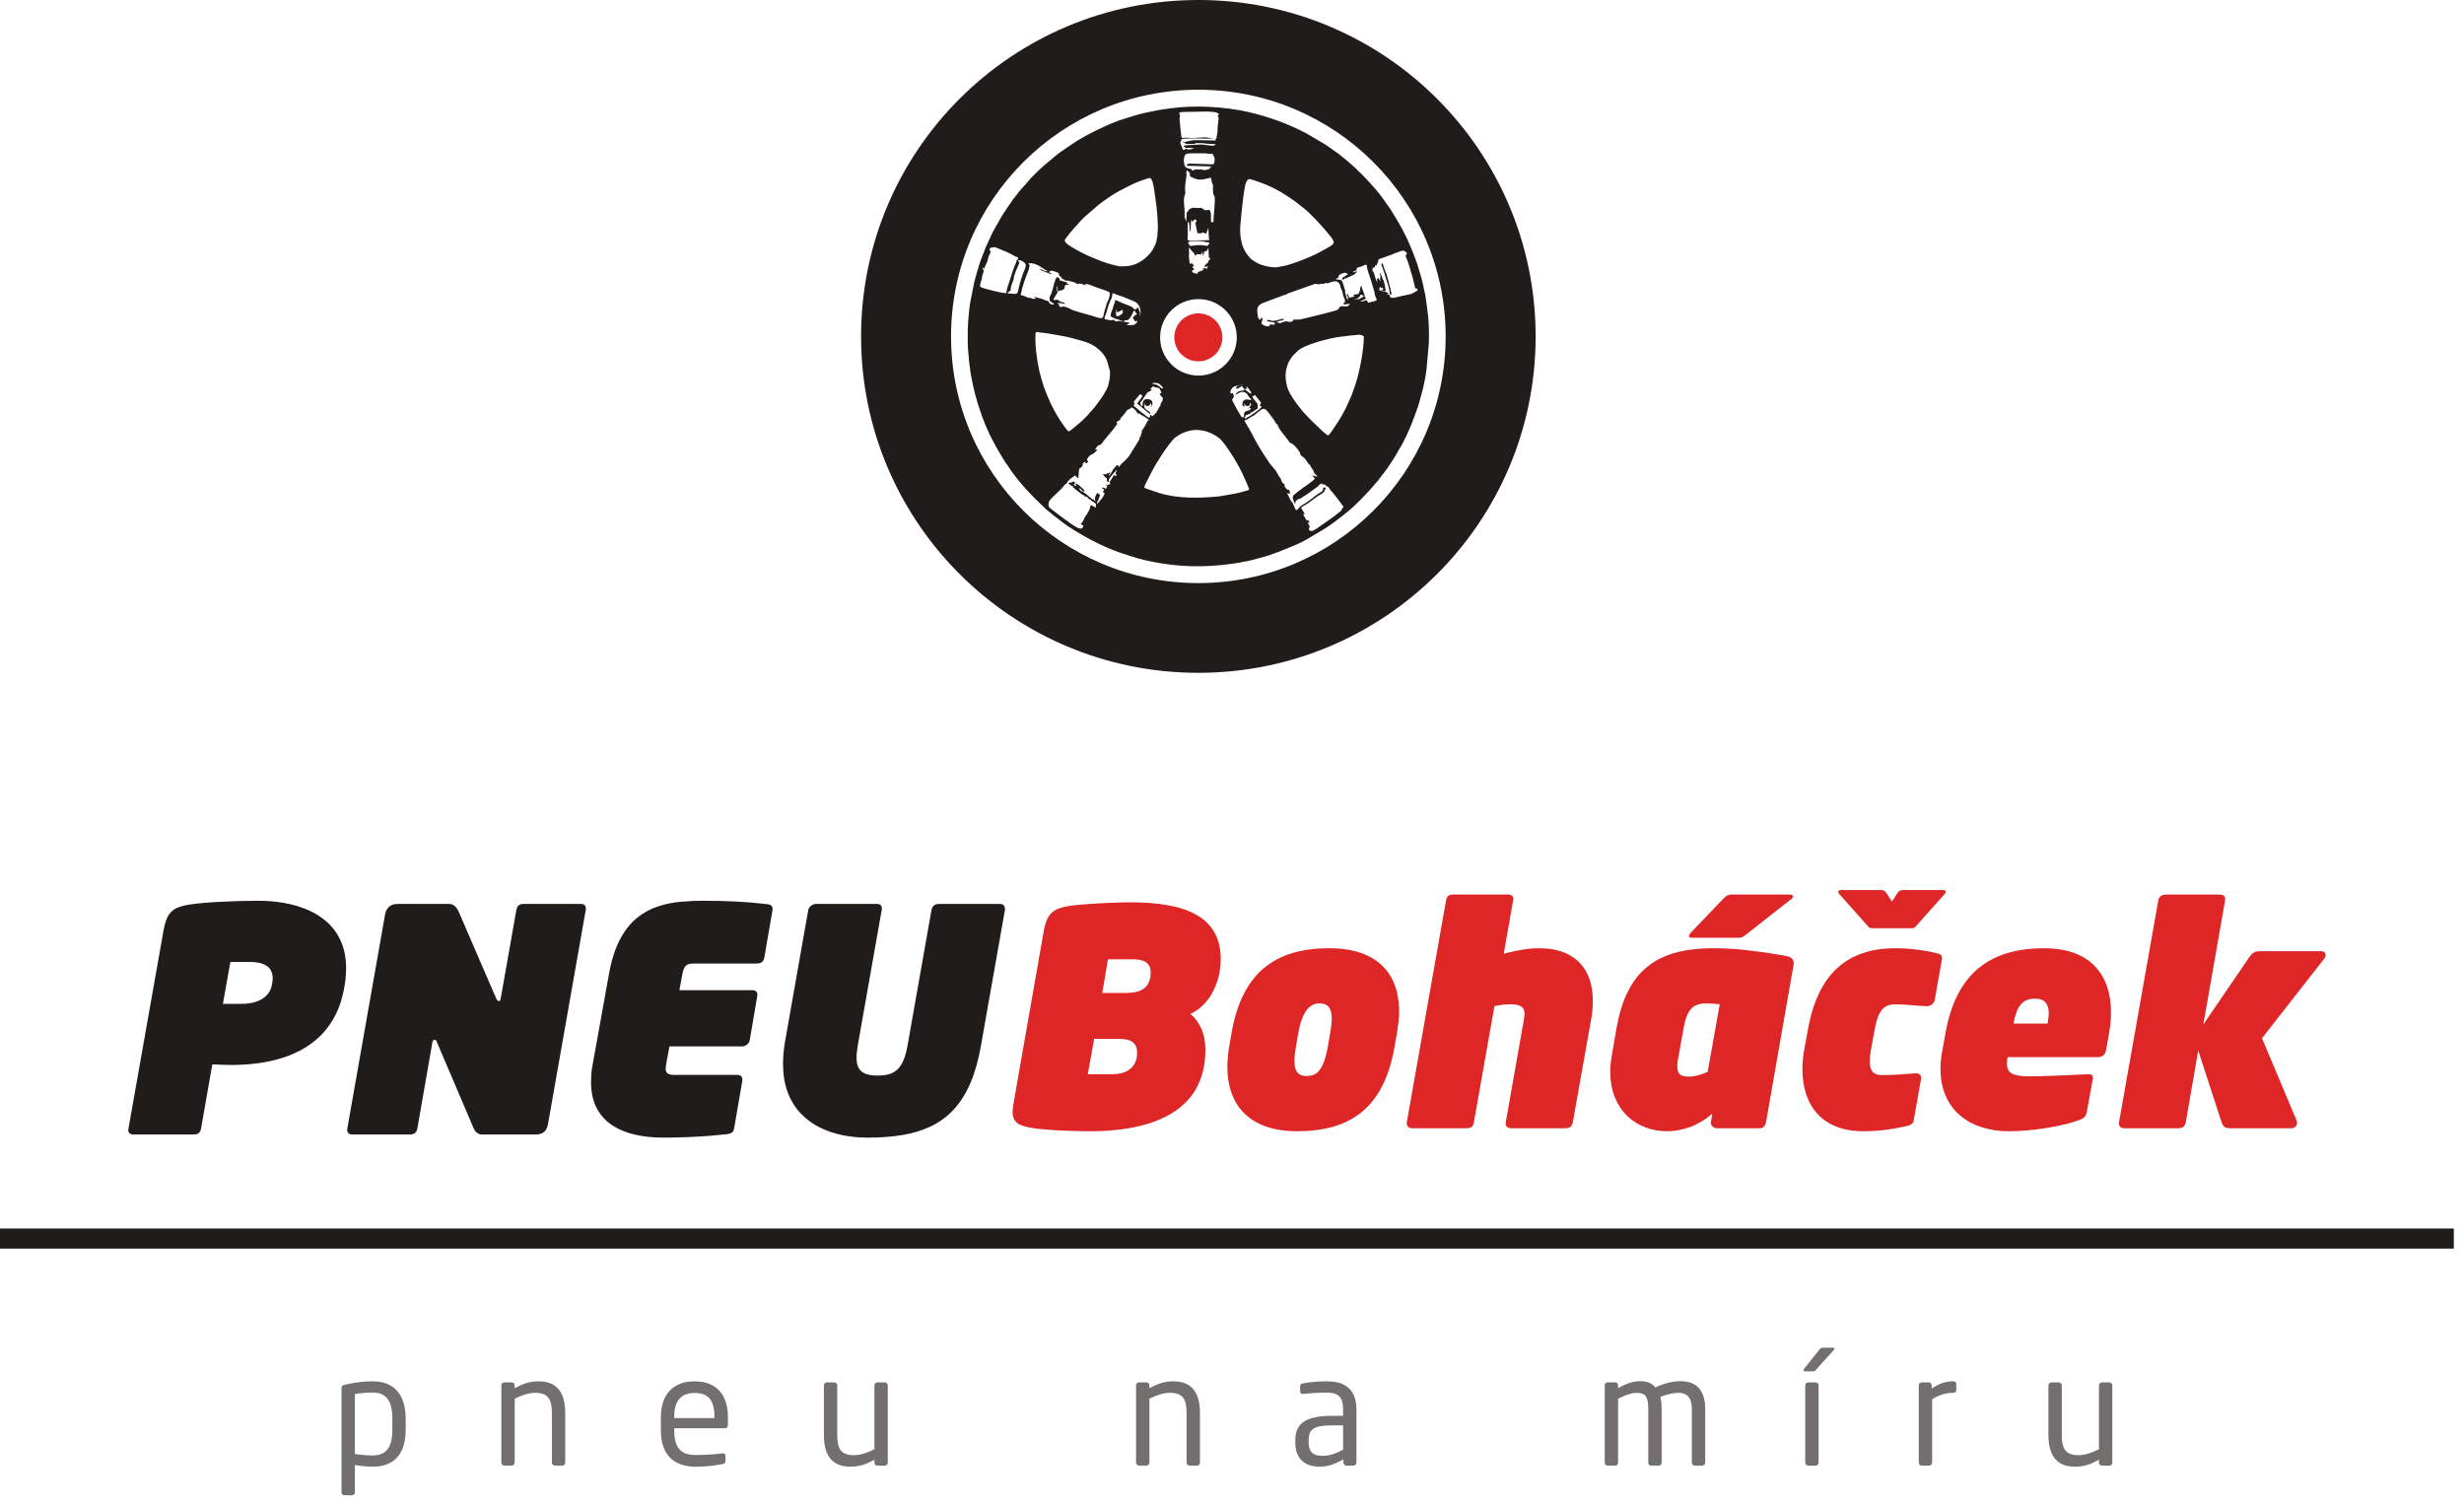
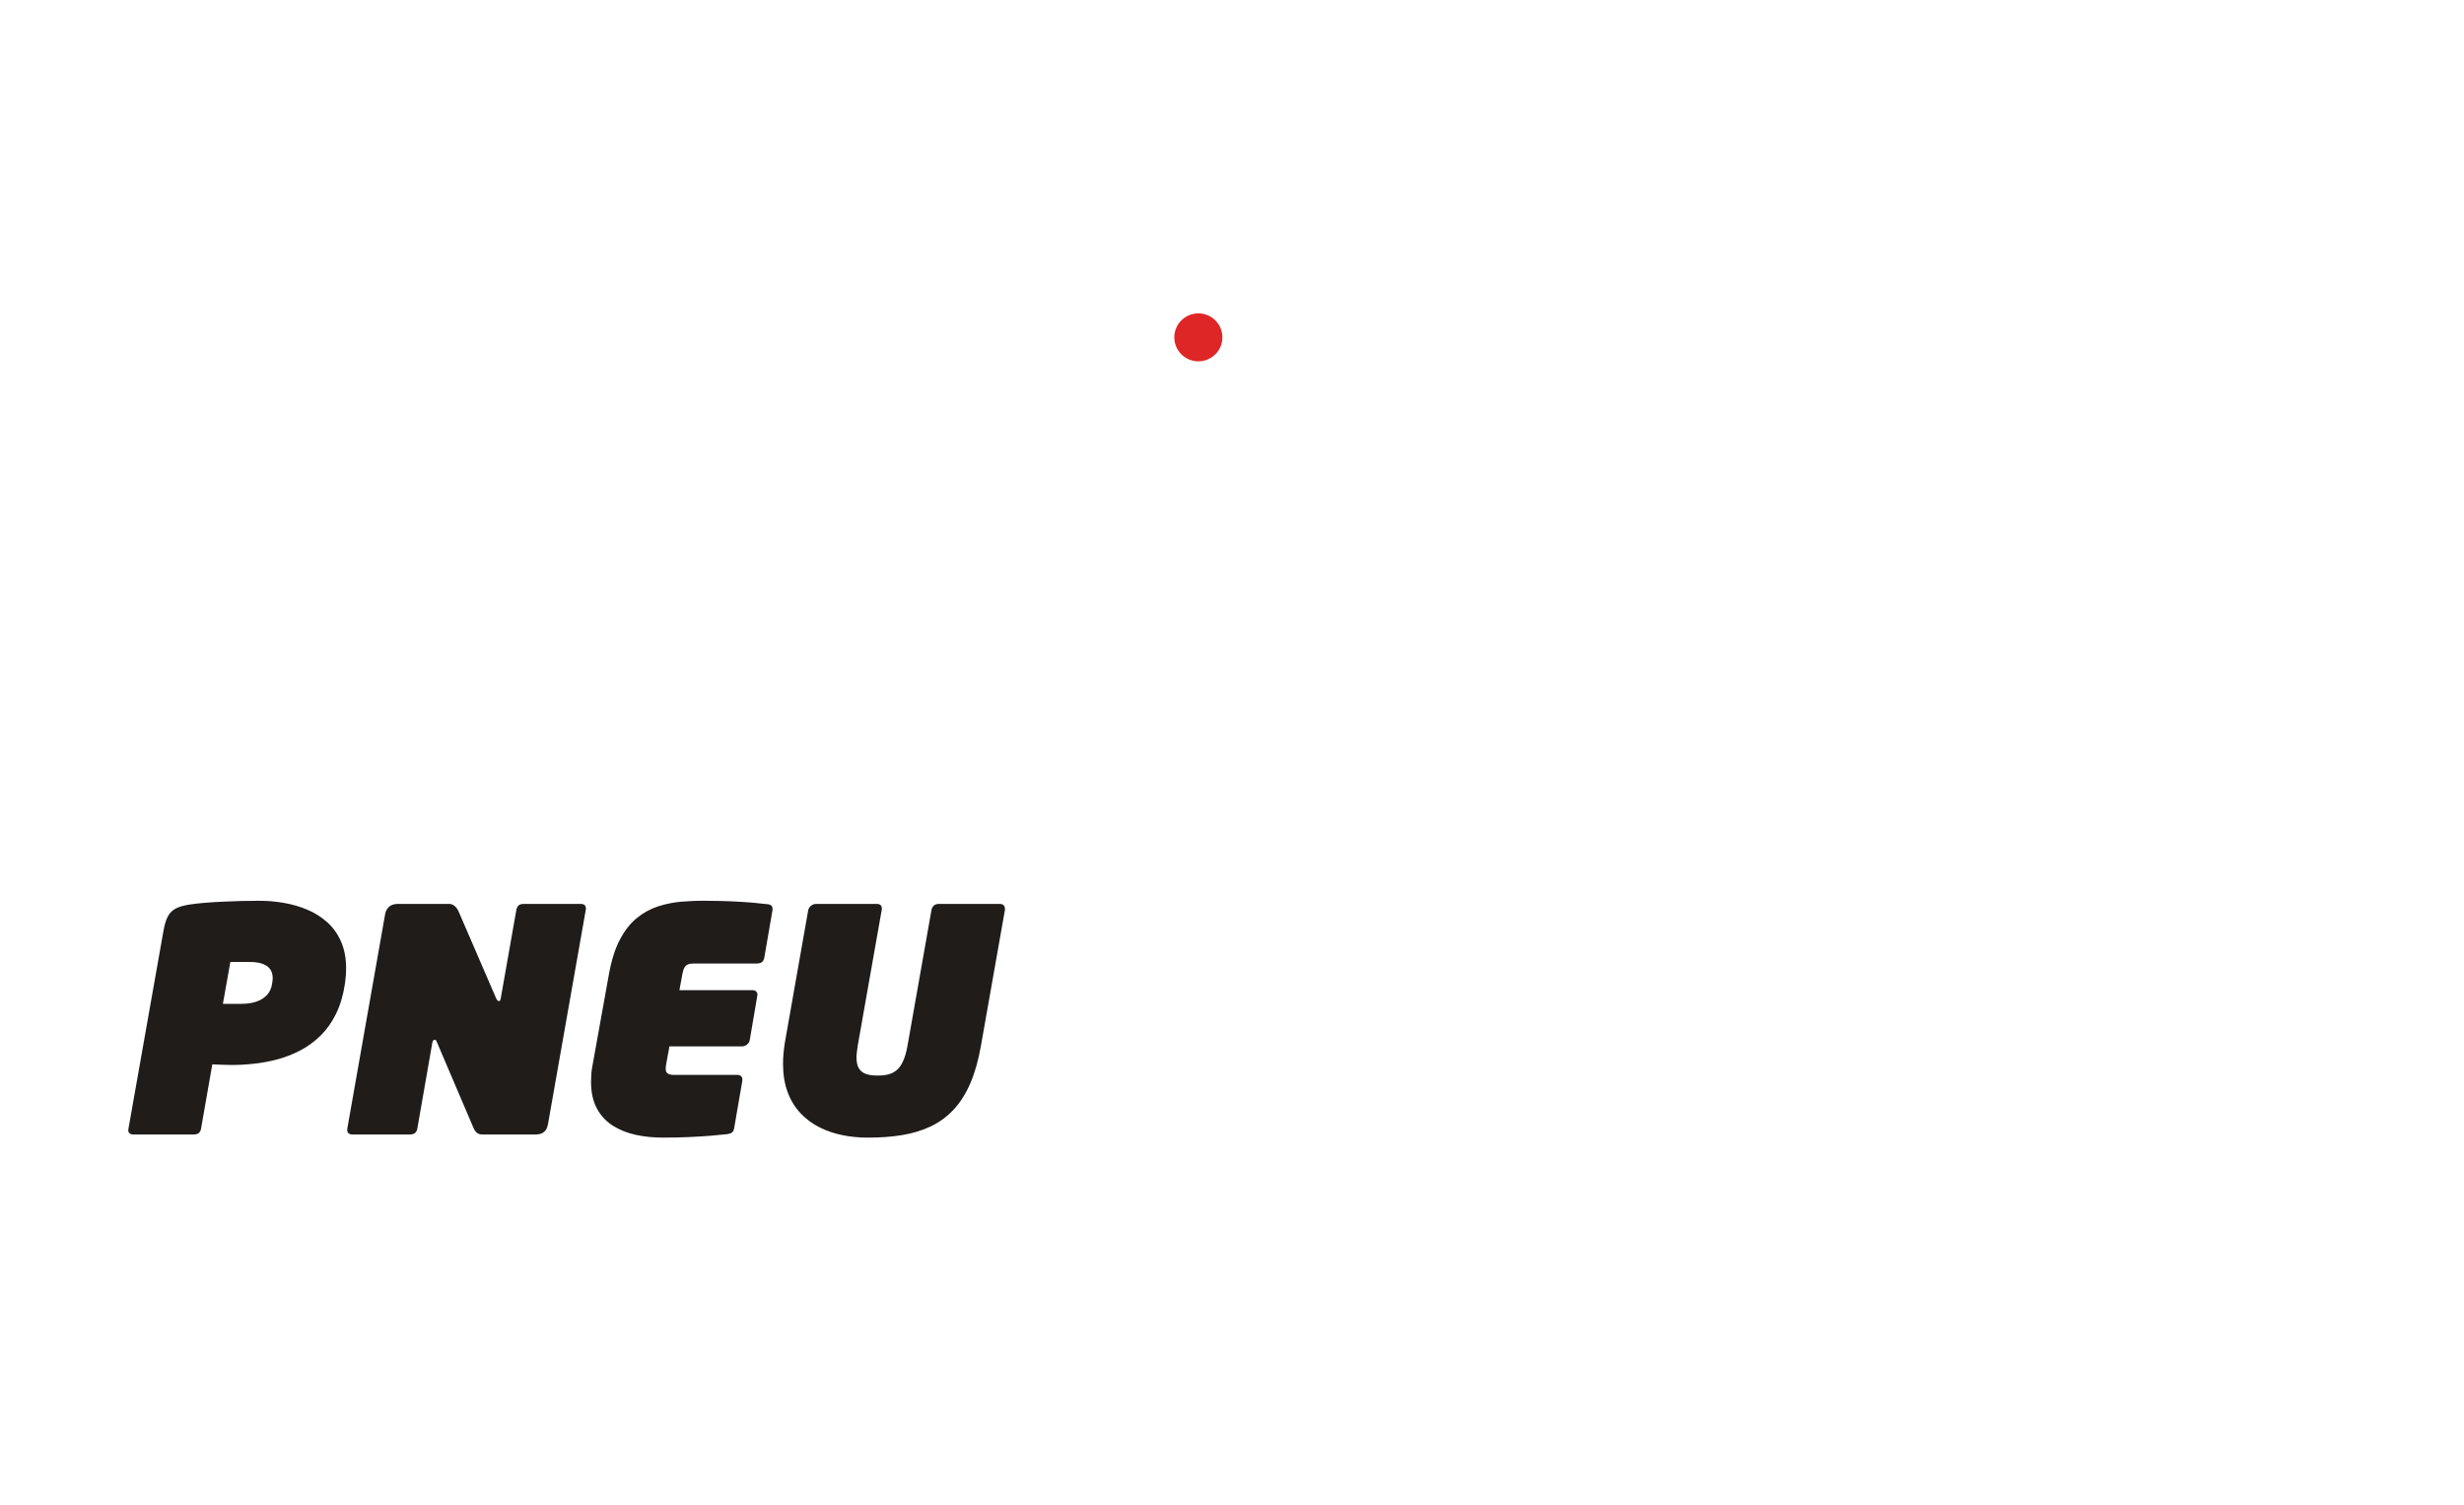
<svg xmlns="http://www.w3.org/2000/svg" width="100%" height="100%" viewBox="0 0 221 135" version="1.1" xml:space="preserve" style="fill-rule:evenodd;clip-rule:evenodd;stroke-linejoin:round;stroke-miterlimit:1.414;">
  <g>
-     <path d="M36.387,128.223l0,-0.977c0,-0.683 -0.104,-1.274 -0.317,-1.774c-0.213,-0.5 -0.54,-0.888 -0.977,-1.163c-0.441,-0.273 -0.996,-0.411 -1.672,-0.415c-0.279,0 -0.566,0.013 -0.857,0.04c-0.293,0.027 -0.581,0.065 -0.863,0.111c-0.281,0.047 -0.542,0.102 -0.785,0.16c-0.118,0.026 -0.196,0.063 -0.233,0.111c-0.039,0.047 -0.054,0.116 -0.053,0.201l0,9.341c0.003,0.077 0.026,0.138 0.073,0.185c0.045,0.047 0.102,0.07 0.173,0.073l0.693,0c0.077,-0.003 0.139,-0.03 0.186,-0.08c0.049,-0.05 0.071,-0.108 0.073,-0.178l0,-2.457c0.179,0.031 0.363,0.058 0.557,0.081c0.19,0.022 0.373,0.038 0.553,0.049c0.179,0.012 0.339,0.019 0.483,0.019c0.662,-0.003 1.213,-0.131 1.653,-0.39c0.438,-0.257 0.767,-0.633 0.988,-1.126c0.217,-0.495 0.325,-1.098 0.325,-1.811m-1.196,0c0.001,0.487 -0.051,0.903 -0.162,1.247c-0.111,0.346 -0.297,0.611 -0.556,0.797c-0.261,0.183 -0.609,0.276 -1.052,0.279c-0.148,0 -0.319,-0.007 -0.506,-0.019c-0.191,-0.008 -0.381,-0.025 -0.572,-0.045c-0.19,-0.02 -0.363,-0.046 -0.515,-0.073l0,-5.376c0.129,-0.022 0.281,-0.045 0.456,-0.065c0.175,-0.02 0.358,-0.039 0.554,-0.05c0.197,-0.013 0.391,-0.02 0.583,-0.02c0.447,0.002 0.798,0.099 1.057,0.292c0.261,0.192 0.444,0.463 0.554,0.814c0.108,0.351 0.163,0.764 0.159,1.242l0,0.977Zm15.505,2.96l0,-4.466c0,-0.604 -0.082,-1.115 -0.251,-1.534c-0.169,-0.421 -0.428,-0.74 -0.776,-0.959c-0.349,-0.219 -0.797,-0.329 -1.341,-0.33c-0.266,0 -0.517,0.021 -0.75,0.067c-0.237,0.045 -0.471,0.115 -0.699,0.209c-0.23,0.092 -0.468,0.207 -0.715,0.347l0,-0.258c-0.003,-0.076 -0.025,-0.139 -0.072,-0.192c-0.049,-0.049 -0.11,-0.077 -0.187,-0.079l-0.68,0c-0.078,0.002 -0.139,0.03 -0.186,0.079c-0.048,0.053 -0.071,0.116 -0.073,0.192l0,6.924c0.002,0.077 0.029,0.141 0.08,0.192c0.05,0.05 0.108,0.077 0.179,0.08l0.666,0c0.077,-0.003 0.141,-0.032 0.194,-0.086c0.049,-0.052 0.076,-0.115 0.079,-0.186l0,-5.729c0.315,-0.158 0.628,-0.287 0.939,-0.382c0.31,-0.096 0.61,-0.144 0.898,-0.147c0.345,-0.004 0.627,0.05 0.848,0.161c0.221,0.108 0.387,0.294 0.491,0.556c0.106,0.263 0.159,0.62 0.159,1.075l0,4.466c0.001,0.077 0.028,0.141 0.079,0.192c0.053,0.05 0.115,0.077 0.192,0.08l0.654,0c0.076,-0.003 0.14,-0.03 0.193,-0.08c0.049,-0.051 0.077,-0.115 0.079,-0.192m14.594,-3.381l0,-0.732c0,-0.647 -0.111,-1.206 -0.336,-1.681c-0.221,-0.474 -0.555,-0.842 -0.998,-1.1c-0.445,-0.26 -0.998,-0.391 -1.66,-0.395c-0.652,0.001 -1.2,0.132 -1.649,0.391c-0.449,0.257 -0.79,0.624 -1.022,1.099c-0.233,0.473 -0.348,1.036 -0.351,1.686l0,1.222c0.003,0.502 0.06,0.938 0.171,1.308c0.112,0.368 0.267,0.678 0.467,0.929c0.196,0.252 0.426,0.451 0.689,0.6c0.262,0.152 0.54,0.259 0.84,0.323c0.301,0.067 0.608,0.101 0.922,0.098c0.304,0 0.593,-0.01 0.865,-0.027c0.274,-0.019 0.54,-0.043 0.799,-0.077c0.258,-0.034 0.517,-0.077 0.773,-0.128c0.106,-0.02 0.18,-0.054 0.218,-0.105c0.039,-0.05 0.057,-0.118 0.054,-0.206l0,-0.461c-0.002,-0.069 -0.025,-0.117 -0.068,-0.145c-0.043,-0.033 -0.092,-0.046 -0.149,-0.046l-0.034,0l-0.034,0c-0.213,0.032 -0.456,0.059 -0.731,0.081c-0.275,0.023 -0.558,0.039 -0.853,0.05c-0.293,0.011 -0.571,0.019 -0.84,0.019c-0.416,0.001 -0.766,-0.069 -1.047,-0.215c-0.28,-0.145 -0.49,-0.38 -0.631,-0.707c-0.142,-0.326 -0.213,-0.755 -0.213,-1.291l0,-0.191l4.559,0c0.082,-0.002 0.145,-0.029 0.191,-0.084c0.045,-0.054 0.068,-0.124 0.068,-0.215m-1.211,-0.61l-3.607,0l0,-0.122c0.003,-0.731 0.161,-1.269 0.472,-1.616c0.312,-0.346 0.764,-0.518 1.352,-0.516c0.399,-0.002 0.73,0.068 0.996,0.212c0.263,0.143 0.46,0.372 0.591,0.684c0.13,0.314 0.196,0.727 0.196,1.236l0,0.122Zm15.547,3.991l0,-6.924c-0.003,-0.076 -0.027,-0.139 -0.078,-0.192c-0.05,-0.049 -0.111,-0.077 -0.181,-0.079l-0.667,0c-0.077,0.002 -0.141,0.031 -0.192,0.084c-0.051,0.054 -0.078,0.118 -0.08,0.187l0,5.729c-0.315,0.158 -0.629,0.286 -0.939,0.383c-0.311,0.095 -0.611,0.145 -0.899,0.148c-0.344,0.001 -0.625,-0.05 -0.848,-0.161c-0.219,-0.109 -0.384,-0.294 -0.49,-0.557c-0.107,-0.262 -0.158,-0.62 -0.158,-1.074l0,-4.468c-0.003,-0.076 -0.03,-0.139 -0.08,-0.192c-0.052,-0.049 -0.116,-0.077 -0.193,-0.079l-0.653,0c-0.077,0.002 -0.141,0.03 -0.194,0.079c-0.049,0.053 -0.076,0.116 -0.078,0.192l0,4.468c0,0.603 0.084,1.115 0.251,1.533c0.168,0.421 0.427,0.74 0.776,0.96c0.351,0.219 0.796,0.327 1.34,0.33c0.266,0 0.517,-0.023 0.752,-0.068c0.235,-0.046 0.47,-0.115 0.699,-0.208c0.228,-0.094 0.467,-0.209 0.714,-0.349l0,0.258c0.002,0.077 0.027,0.141 0.073,0.192c0.047,0.05 0.108,0.077 0.186,0.08l0.68,0c0.077,-0.003 0.138,-0.03 0.185,-0.08c0.048,-0.051 0.071,-0.115 0.074,-0.192m28,0l0,-4.466c0,-0.604 -0.083,-1.115 -0.252,-1.534c-0.168,-0.421 -0.426,-0.74 -0.776,-0.959c-0.349,-0.219 -0.797,-0.329 -1.341,-0.33c-0.264,0 -0.517,0.021 -0.75,0.067c-0.236,0.045 -0.47,0.115 -0.699,0.209c-0.229,0.092 -0.467,0.207 -0.715,0.347l0,-0.258c-0.001,-0.076 -0.025,-0.139 -0.072,-0.192c-0.047,-0.049 -0.109,-0.077 -0.186,-0.079l-0.681,0c-0.077,0.002 -0.138,0.03 -0.186,0.079c-0.047,0.053 -0.07,0.116 -0.072,0.192l0,6.924c0.002,0.077 0.029,0.141 0.079,0.192c0.05,0.05 0.108,0.077 0.179,0.08l0.668,0c0.076,-0.003 0.139,-0.032 0.192,-0.086c0.05,-0.052 0.078,-0.115 0.079,-0.186l0,-5.729c0.316,-0.158 0.628,-0.287 0.939,-0.382c0.311,-0.096 0.61,-0.144 0.898,-0.147c0.345,-0.004 0.627,0.05 0.85,0.161c0.219,0.108 0.385,0.294 0.489,0.556c0.106,0.263 0.159,0.62 0.159,1.075l0,4.466c0.001,0.077 0.03,0.141 0.079,0.192c0.053,0.05 0.117,0.077 0.193,0.08l0.654,0c0.077,-0.003 0.139,-0.03 0.192,-0.08c0.05,-0.051 0.078,-0.115 0.08,-0.192m14.036,0l0,-4.738c0.003,-0.536 -0.087,-0.994 -0.268,-1.373c-0.181,-0.38 -0.468,-0.672 -0.857,-0.874c-0.391,-0.202 -0.901,-0.303 -1.529,-0.304c-0.307,0 -0.585,0.008 -0.835,0.024c-0.249,0.016 -0.477,0.036 -0.685,0.064c-0.209,0.027 -0.406,0.056 -0.59,0.087c-0.095,0.014 -0.166,0.041 -0.213,0.084c-0.048,0.041 -0.073,0.099 -0.073,0.175l0,0.475c0.002,0.085 0.028,0.145 0.077,0.173c0.047,0.03 0.104,0.046 0.168,0.044l0.068,0c0.27,-0.03 0.574,-0.055 0.914,-0.075c0.338,-0.023 0.729,-0.034 1.169,-0.034c0.351,-0.002 0.635,0.045 0.851,0.145c0.213,0.098 0.367,0.26 0.464,0.485c0.096,0.226 0.143,0.526 0.141,0.904l0,0.544l-1.007,0c-0.604,0 -1.117,0.045 -1.533,0.138c-0.421,0.089 -0.759,0.227 -1.014,0.411c-0.259,0.183 -0.445,0.412 -0.56,0.688c-0.117,0.273 -0.175,0.595 -0.174,0.962l0,0.163c0.003,0.423 0.064,0.775 0.184,1.058c0.121,0.286 0.284,0.51 0.493,0.677c0.206,0.168 0.442,0.287 0.707,0.36c0.266,0.07 0.543,0.107 0.834,0.104c0.256,-0.003 0.5,-0.031 0.739,-0.088c0.237,-0.057 0.469,-0.137 0.693,-0.236c0.228,-0.1 0.448,-0.212 0.665,-0.342l0,0.299c0.003,0.077 0.03,0.141 0.08,0.192c0.051,0.05 0.115,0.077 0.193,0.08l0.625,0c0.077,-0.003 0.141,-0.03 0.193,-0.08c0.05,-0.051 0.077,-0.115 0.08,-0.192m-1.198,-1.154c-0.322,0.177 -0.633,0.312 -0.928,0.406c-0.298,0.09 -0.599,0.138 -0.91,0.138c-0.263,0.001 -0.489,-0.033 -0.675,-0.104c-0.186,-0.071 -0.33,-0.198 -0.428,-0.377c-0.099,-0.18 -0.149,-0.431 -0.149,-0.755l0,-0.162c-0.003,-0.241 0.03,-0.447 0.094,-0.616c0.065,-0.171 0.173,-0.306 0.331,-0.412c0.153,-0.104 0.367,-0.184 0.638,-0.231c0.271,-0.05 0.609,-0.072 1.02,-0.072l1.007,0l0,2.185Zm32.478,1.154l0,-4.806c-0.003,-0.47 -0.06,-0.866 -0.172,-1.186c-0.114,-0.32 -0.27,-0.579 -0.47,-0.771c-0.202,-0.192 -0.435,-0.33 -0.701,-0.415c-0.265,-0.084 -0.554,-0.128 -0.862,-0.125c-0.356,0 -0.729,0.049 -1.114,0.145c-0.385,0.096 -0.769,0.233 -1.145,0.411c-0.168,-0.195 -0.365,-0.337 -0.588,-0.425c-0.225,-0.089 -0.481,-0.134 -0.773,-0.131c-0.25,0.001 -0.493,0.031 -0.726,0.089c-0.236,0.06 -0.459,0.137 -0.672,0.232c-0.211,0.097 -0.408,0.201 -0.59,0.316l0,-0.258c-0.001,-0.076 -0.024,-0.139 -0.072,-0.192c-0.047,-0.049 -0.108,-0.077 -0.186,-0.079l-0.681,0c-0.077,0.002 -0.138,0.03 -0.186,0.079c-0.047,0.053 -0.07,0.116 -0.072,0.192l0,6.924c0.002,0.077 0.022,0.141 0.065,0.192c0.041,0.05 0.098,0.077 0.166,0.08l0.722,0c0.074,-0.003 0.135,-0.032 0.179,-0.086c0.043,-0.052 0.065,-0.115 0.065,-0.186l0,-5.729c0.191,-0.097 0.384,-0.185 0.577,-0.264c0.192,-0.08 0.378,-0.143 0.563,-0.191c0.183,-0.05 0.358,-0.074 0.521,-0.074c0.176,-0.003 0.331,0.016 0.463,0.057c0.131,0.038 0.24,0.111 0.327,0.212c0.085,0.102 0.152,0.247 0.195,0.435c0.042,0.188 0.062,0.427 0.062,0.721l0,4.833c0.003,0.077 0.023,0.141 0.067,0.192c0.041,0.05 0.098,0.077 0.165,0.08l0.722,0c0.075,-0.003 0.136,-0.032 0.179,-0.086c0.042,-0.052 0.065,-0.115 0.065,-0.186l0,-4.833c0,-0.407 -0.04,-0.761 -0.122,-1.058c0.268,-0.105 0.538,-0.193 0.812,-0.26c0.272,-0.069 0.533,-0.104 0.78,-0.107c0.239,-0.004 0.452,0.038 0.636,0.122c0.186,0.086 0.333,0.235 0.44,0.446c0.106,0.213 0.161,0.506 0.163,0.884l0,4.806c0.003,0.077 0.03,0.141 0.08,0.192c0.051,0.05 0.115,0.077 0.193,0.08l0.652,0c0.078,-0.003 0.141,-0.03 0.193,-0.08c0.05,-0.051 0.077,-0.115 0.08,-0.192m10.17,0l0,-6.924c-0.002,-0.076 -0.029,-0.139 -0.079,-0.192c-0.053,-0.049 -0.115,-0.077 -0.193,-0.079l-0.654,0c-0.076,0.002 -0.139,0.03 -0.192,0.079c-0.049,0.053 -0.078,0.116 -0.079,0.192l0,6.924c0.001,0.077 0.03,0.141 0.079,0.192c0.053,0.05 0.116,0.077 0.192,0.08l0.654,0c0.078,-0.003 0.14,-0.03 0.193,-0.08c0.05,-0.051 0.077,-0.115 0.079,-0.192m1.416,-10.209c0,-0.034 -0.013,-0.058 -0.039,-0.073c-0.027,-0.015 -0.064,-0.022 -0.111,-0.022l-0.899,0c-0.051,0 -0.097,0.007 -0.128,0.021c-0.034,0.013 -0.066,0.034 -0.095,0.063c-0.028,0.031 -0.064,0.069 -0.102,0.119l-1.334,1.684c-0.02,0.02 -0.034,0.043 -0.043,0.068c-0.007,0.026 -0.013,0.047 -0.013,0.067c0,0.028 0.013,0.051 0.033,0.069c0.02,0.018 0.05,0.028 0.091,0.028l0.734,0c0.047,0 0.089,-0.007 0.121,-0.023c0.031,-0.017 0.061,-0.04 0.091,-0.068c0.027,-0.03 0.063,-0.068 0.101,-0.114l1.539,-1.711c0.02,-0.02 0.034,-0.04 0.042,-0.058c0.007,-0.02 0.012,-0.036 0.012,-0.05m10.933,3.719l0,-0.556c0,-0.162 -0.095,-0.243 -0.287,-0.243c-0.305,-0.003 -0.616,0.047 -0.933,0.146c-0.319,0.103 -0.645,0.269 -0.985,0.505l0,-0.286c-0.003,-0.076 -0.025,-0.139 -0.074,-0.192c-0.047,-0.049 -0.108,-0.077 -0.185,-0.079l-0.639,0c-0.078,0.002 -0.139,0.03 -0.186,0.079c-0.048,0.053 -0.071,0.116 -0.074,0.192l0,6.924c0.003,0.077 0.03,0.141 0.08,0.192c0.051,0.05 0.109,0.077 0.18,0.08l0.666,0c0.077,-0.003 0.141,-0.032 0.194,-0.086c0.049,-0.052 0.076,-0.115 0.078,-0.186l0,-5.688c0.336,-0.202 0.656,-0.348 0.96,-0.439c0.302,-0.088 0.608,-0.134 0.918,-0.131c0.095,0 0.166,-0.02 0.213,-0.06c0.049,-0.04 0.074,-0.096 0.074,-0.172m13.995,6.49l0,-6.924c-0.002,-0.076 -0.028,-0.139 -0.078,-0.192c-0.049,-0.049 -0.111,-0.077 -0.18,-0.079l-0.668,0c-0.077,0.002 -0.141,0.031 -0.193,0.084c-0.05,0.054 -0.077,0.118 -0.08,0.187l0,5.729c-0.314,0.158 -0.628,0.286 -0.939,0.383c-0.31,0.095 -0.609,0.145 -0.898,0.148c-0.344,0.001 -0.625,-0.05 -0.848,-0.161c-0.22,-0.109 -0.382,-0.294 -0.49,-0.557c-0.107,-0.262 -0.158,-0.62 -0.158,-1.074l0,-4.468c-0.003,-0.076 -0.03,-0.139 -0.079,-0.192c-0.053,-0.049 -0.117,-0.077 -0.194,-0.079l-0.653,0c-0.077,0.002 -0.141,0.03 -0.193,0.079c-0.05,0.053 -0.077,0.116 -0.08,0.192l0,4.468c0,0.603 0.085,1.115 0.253,1.533c0.168,0.421 0.426,0.74 0.776,0.96c0.351,0.219 0.795,0.327 1.341,0.33c0.264,0 0.517,-0.023 0.75,-0.068c0.236,-0.046 0.469,-0.115 0.699,-0.208c0.229,-0.094 0.466,-0.209 0.713,-0.349l0,0.258c0.003,0.077 0.029,0.141 0.074,0.192c0.047,0.05 0.108,0.077 0.186,0.08l0.681,0c0.076,-0.003 0.138,-0.03 0.186,-0.08c0.047,-0.051 0.07,-0.115 0.072,-0.192" style="fill:#736f6e;fill-rule:nonzero;" />
-     <rect x="0" y="110.188" width="220.087" height="1.803" style="fill:#1f1c19;" />
-     <path d="M109.491,86.043c-0.004,-0.971 -0.197,-1.783 -0.584,-2.443c-0.387,-0.659 -0.936,-1.184 -1.65,-1.574c-0.715,-0.395 -1.566,-0.672 -2.559,-0.843c-0.989,-0.17 -2.085,-0.256 -3.3,-0.252c-0.198,0 -0.467,0.006 -0.809,0.014c-0.341,0.009 -0.719,0.023 -1.142,0.036c-0.418,0.018 -0.845,0.041 -1.281,0.067c-0.435,0.027 -0.849,0.054 -1.236,0.09c-0.392,0.036 -0.725,0.072 -1.007,0.117c-0.491,0.072 -0.886,0.184 -1.197,0.336c-0.305,0.152 -0.544,0.381 -0.719,0.691c-0.175,0.309 -0.309,0.735 -0.404,1.287l-2.67,15.229c-0.028,0.175 -0.055,0.341 -0.072,0.498c-0.023,0.157 -0.037,0.295 -0.037,0.417c0,0.301 0.054,0.543 0.163,0.725c0.107,0.185 0.274,0.333 0.507,0.44c0.23,0.103 0.527,0.194 0.895,0.26c0.293,0.054 0.629,0.099 1.016,0.136c0.382,0.04 0.787,0.071 1.214,0.093c0.422,0.027 0.836,0.045 1.24,0.058c0.405,0.014 0.774,0.023 1.106,0.027c0.329,0.006 0.595,0.01 0.791,0.01c0.729,0.004 1.489,-0.031 2.276,-0.109c0.787,-0.071 1.568,-0.205 2.342,-0.398c0.773,-0.189 1.502,-0.458 2.19,-0.803c0.688,-0.346 1.3,-0.785 1.829,-1.327c0.536,-0.538 0.954,-1.194 1.255,-1.965c0.305,-0.771 0.463,-1.677 0.467,-2.716c-0.004,-0.727 -0.131,-1.361 -0.368,-1.894c-0.243,-0.537 -0.571,-0.973 -0.981,-1.309c0.459,-0.215 0.859,-0.498 1.201,-0.852c0.342,-0.355 0.625,-0.758 0.849,-1.202c0.225,-0.448 0.396,-0.915 0.509,-1.4c0.113,-0.488 0.166,-0.967 0.166,-1.444m-6.285,1.212c0.005,0.31 -0.053,0.601 -0.175,0.874c-0.121,0.273 -0.337,0.494 -0.648,0.665c-0.31,0.17 -0.746,0.259 -1.308,0.263l-2.211,0l0.511,-3.014l2.212,0c0.405,0 0.724,0.046 0.958,0.14c0.239,0.094 0.41,0.228 0.513,0.413c0.103,0.18 0.153,0.399 0.148,0.659m-1.214,7.211c0.005,0.3 -0.063,0.597 -0.203,0.884c-0.134,0.286 -0.368,0.519 -0.692,0.707c-0.323,0.189 -0.764,0.287 -1.316,0.293l-2.213,0l0.567,-3.175l2.212,0c0.602,0 1.024,0.107 1.276,0.322c0.257,0.215 0.378,0.538 0.369,0.969m23.495,-3.74c-0.004,-1.234 -0.247,-2.269 -0.733,-3.113c-0.49,-0.843 -1.195,-1.479 -2.126,-1.915c-0.931,-0.43 -2.064,-0.649 -3.399,-0.649c-1.155,-0.004 -2.216,0.125 -3.178,0.395c-0.967,0.268 -1.821,0.698 -2.573,1.291c-0.746,0.591 -1.375,1.372 -1.883,2.345c-0.513,0.968 -0.886,2.152 -1.133,3.556l-0.216,1.238c-0.054,0.322 -0.095,0.636 -0.12,0.946c-0.028,0.305 -0.041,0.601 -0.041,0.884c0.004,1.206 0.243,2.237 0.715,3.094c0.476,0.857 1.178,1.516 2.103,1.973c0.921,0.458 2.064,0.687 3.413,0.691c1.156,0.004 2.211,-0.122 3.173,-0.386c0.962,-0.26 1.817,-0.682 2.568,-1.27c0.746,-0.587 1.376,-1.367 1.883,-2.34c0.509,-0.973 0.891,-2.171 1.142,-3.592l0.216,-1.238c0.055,-0.336 0.099,-0.663 0.136,-0.987c0.035,-0.318 0.053,-0.628 0.053,-0.923m-6.042,0.646c0,0.174 -0.014,0.363 -0.036,0.57c-0.023,0.209 -0.058,0.438 -0.099,0.694l-0.215,1.238c-0.127,0.695 -0.275,1.233 -0.455,1.614c-0.175,0.385 -0.383,0.655 -0.62,0.808c-0.239,0.147 -0.509,0.219 -0.814,0.215c-0.234,0.004 -0.432,-0.041 -0.599,-0.122c-0.165,-0.085 -0.291,-0.227 -0.377,-0.43c-0.085,-0.197 -0.13,-0.475 -0.13,-0.821c0,-0.174 0.014,-0.362 0.037,-0.573c0.025,-0.206 0.058,-0.436 0.097,-0.691l0.216,-1.238c0.163,-0.923 0.406,-1.592 0.725,-2.014c0.314,-0.421 0.705,-0.632 1.164,-0.623c0.233,-0.004 0.435,0.036 0.598,0.121c0.166,0.085 0.292,0.229 0.377,0.43c0.086,0.198 0.131,0.471 0.131,0.822m23.414,-1.615c0,-0.955 -0.175,-1.785 -0.531,-2.489c-0.354,-0.704 -0.89,-1.246 -1.599,-1.632c-0.711,-0.386 -1.601,-0.583 -2.671,-0.587c-0.373,0 -0.734,0.023 -1.07,0.067c-0.342,0.039 -0.679,0.099 -1.026,0.171c-0.341,0.07 -0.706,0.157 -1.087,0.246l0.836,-4.763c0.035,-0.211 0.004,-0.354 -0.086,-0.43c-0.095,-0.076 -0.219,-0.112 -0.373,-0.108l-4.936,0c-0.22,0.005 -0.377,0.058 -0.463,0.157c-0.081,0.104 -0.135,0.228 -0.157,0.381l-3.508,19.831c-0.031,0.223 0,0.38 0.103,0.465c0.109,0.091 0.243,0.13 0.41,0.126l4.855,0c0.171,0 0.297,-0.027 0.383,-0.081c0.089,-0.053 0.153,-0.124 0.188,-0.215c0.037,-0.089 0.064,-0.188 0.078,-0.295l1.833,-10.359c0.252,-0.054 0.491,-0.095 0.715,-0.122c0.225,-0.027 0.464,-0.041 0.715,-0.041c0.445,-0.004 0.764,0.06 0.966,0.19c0.208,0.13 0.307,0.353 0.301,0.672c0,0.067 -0.004,0.138 -0.017,0.22c-0.008,0.081 -0.022,0.17 -0.036,0.264l-1.618,9.176c-0.037,0.202 -0.01,0.349 0.081,0.448c0.09,0.095 0.224,0.143 0.404,0.143l4.855,0c0.239,-0.004 0.405,-0.062 0.5,-0.174c0.095,-0.113 0.153,-0.252 0.175,-0.417l1.646,-9.256c0.054,-0.283 0.089,-0.552 0.107,-0.816c0.019,-0.26 0.027,-0.516 0.027,-0.772m18.019,-3.363c0,-0.161 -0.035,-0.283 -0.112,-0.372c-0.072,-0.09 -0.179,-0.157 -0.315,-0.206c-0.139,-0.05 -0.301,-0.091 -0.49,-0.122c-1.028,-0.18 -2.072,-0.331 -3.123,-0.453c-1.057,-0.125 -2.091,-0.188 -3.108,-0.192c-0.876,-0.004 -1.708,0.058 -2.491,0.188c-0.786,0.126 -1.514,0.345 -2.185,0.655c-0.674,0.314 -1.276,0.74 -1.816,1.281c-0.535,0.543 -0.994,1.229 -1.375,2.055c-0.378,0.826 -0.67,1.82 -0.872,2.978l-0.432,2.502c-0.041,0.242 -0.072,0.475 -0.099,0.704c-0.023,0.233 -0.037,0.453 -0.037,0.668c0.006,0.888 0.144,1.668 0.418,2.341c0.276,0.668 0.649,1.228 1.12,1.682c0.477,0.453 1.016,0.789 1.628,1.018c0.607,0.228 1.254,0.341 1.934,0.341c0.682,0 1.366,-0.126 2.063,-0.377c0.692,-0.255 1.353,-0.651 1.983,-1.184l-0.109,0.753l0,0.081c0.006,0.134 0.064,0.246 0.167,0.327c0.107,0.086 0.234,0.126 0.373,0.13l3.858,0c0.148,-0.004 0.269,-0.058 0.359,-0.157c0.094,-0.103 0.152,-0.228 0.18,-0.381l2.454,-14.018c0.014,-0.04 0.023,-0.085 0.023,-0.13c0.004,-0.044 0.004,-0.085 0.004,-0.112m-6.635,3.685l-1.079,6.056c-0.238,0.111 -0.504,0.209 -0.806,0.295c-0.301,0.085 -0.588,0.13 -0.867,0.135c-0.233,0.004 -0.427,-0.023 -0.584,-0.072c-0.158,-0.05 -0.274,-0.149 -0.35,-0.287c-0.078,-0.139 -0.117,-0.345 -0.117,-0.61c0,-0.054 0,-0.112 0.004,-0.18c0,-0.062 0.009,-0.13 0.022,-0.196l0.54,-3.014c0.108,-0.597 0.247,-1.055 0.423,-1.373c0.179,-0.322 0.404,-0.543 0.674,-0.663c0.269,-0.122 0.593,-0.18 0.98,-0.171c0.162,0 0.342,0.004 0.54,0.018c0.197,0.014 0.404,0.037 0.62,0.062m6.581,-9.685c0,-0.041 -0.031,-0.081 -0.084,-0.112c-0.06,-0.031 -0.126,-0.05 -0.212,-0.05l-5.152,0c-0.14,0 -0.256,0.013 -0.342,0.04c-0.089,0.023 -0.171,0.068 -0.243,0.126c-0.072,0.058 -0.157,0.14 -0.252,0.238l-2.886,3.013c-0.053,0.054 -0.094,0.108 -0.121,0.157c-0.027,0.054 -0.041,0.099 -0.041,0.14c0,0.054 0.018,0.093 0.059,0.12c0.036,0.027 0.089,0.041 0.157,0.041l4.155,0c0.13,0 0.237,-0.01 0.315,-0.027c0.076,-0.018 0.148,-0.049 0.206,-0.09c0.058,-0.04 0.13,-0.089 0.206,-0.153l4.074,-3.201c0.108,-0.081 0.161,-0.162 0.161,-0.242m9.2,4.655c-2.208,-0.004 -3.961,0.596 -5.265,1.802c-1.3,1.206 -2.172,3.046 -2.612,5.516l-0.324,1.777c-0.109,0.618 -0.162,1.21 -0.162,1.775c0,0.789 0.107,1.524 0.323,2.193c0.216,0.673 0.55,1.26 0.995,1.758c0.445,0.502 1.011,0.892 1.699,1.169c0.683,0.279 1.496,0.419 2.432,0.423c0.778,-0.004 1.484,-0.05 2.113,-0.14c0.634,-0.085 1.223,-0.192 1.771,-0.318c0.167,-0.036 0.306,-0.089 0.423,-0.166c0.121,-0.072 0.193,-0.188 0.224,-0.345l0.649,-3.66c0.031,-0.165 0.013,-0.305 -0.055,-0.412c-0.067,-0.112 -0.221,-0.162 -0.458,-0.152c-0.432,0.031 -0.894,0.062 -1.39,0.102c-0.494,0.037 -1.011,0.055 -1.551,0.059c-0.4,0 -0.692,-0.094 -0.872,-0.291c-0.175,-0.198 -0.265,-0.503 -0.261,-0.919c0,-0.149 0.01,-0.314 0.023,-0.498c0.018,-0.184 0.045,-0.377 0.086,-0.578l0.323,-1.777c0.095,-0.53 0.216,-0.96 0.359,-1.301c0.148,-0.336 0.338,-0.587 0.576,-0.749c0.235,-0.161 0.536,-0.238 0.899,-0.238c0.539,0.006 1.048,0.033 1.524,0.081c0.476,0.045 0.931,0.072 1.362,0.082l0.028,0c0.153,-0.006 0.291,-0.064 0.413,-0.171c0.127,-0.112 0.203,-0.242 0.234,-0.395l0.647,-3.658c0.023,-0.157 -0.004,-0.274 -0.085,-0.347c-0.08,-0.076 -0.193,-0.13 -0.346,-0.165c-0.247,-0.068 -0.562,-0.135 -0.939,-0.202c-0.383,-0.071 -0.81,-0.13 -1.287,-0.18c-0.472,-0.048 -0.971,-0.075 -1.496,-0.075m19.313,5.73c0,-0.811 -0.112,-1.565 -0.341,-2.26c-0.226,-0.69 -0.58,-1.295 -1.066,-1.815c-0.481,-0.521 -1.101,-0.925 -1.857,-1.216c-0.76,-0.286 -1.668,-0.435 -2.725,-0.439c-1.145,-0.004 -2.206,0.129 -3.178,0.399c-0.966,0.269 -1.83,0.7 -2.59,1.291c-0.76,0.591 -1.397,1.372 -1.918,2.341c-0.523,0.964 -0.91,2.139 -1.161,3.529l-0.297,1.642c-0.107,0.564 -0.161,1.103 -0.161,1.614c0.004,0.929 0.161,1.739 0.472,2.439c0.309,0.7 0.742,1.283 1.294,1.75c0.554,0.47 1.201,0.82 1.942,1.053c0.742,0.238 1.547,0.355 2.415,0.355c0.553,0 1.12,-0.027 1.709,-0.082c0.589,-0.054 1.168,-0.124 1.739,-0.219c0.571,-0.095 1.106,-0.201 1.605,-0.323c0.5,-0.126 0.939,-0.255 1.312,-0.4c0.212,-0.075 0.365,-0.165 0.455,-0.277c0.095,-0.112 0.157,-0.277 0.194,-0.502l0.512,-2.826c0.04,-0.196 0.017,-0.332 -0.063,-0.403c-0.085,-0.072 -0.233,-0.099 -0.449,-0.08c-0.198,0.008 -0.464,0.021 -0.792,0.039c-0.329,0.019 -0.692,0.032 -1.087,0.05c-0.396,0.018 -0.801,0.031 -1.201,0.049c-0.404,0.013 -0.787,0.027 -1.137,0.036c-0.352,0.01 -0.643,0.014 -0.882,0.014c-0.508,0 -0.917,-0.031 -1.223,-0.103c-0.305,-0.068 -0.521,-0.184 -0.656,-0.351c-0.135,-0.165 -0.203,-0.389 -0.198,-0.676c0,-0.081 0.005,-0.175 0.019,-0.279c0.008,-0.097 0.021,-0.206 0.035,-0.314l8.146,0c0.167,-0.004 0.315,-0.058 0.441,-0.161c0.125,-0.103 0.203,-0.237 0.234,-0.403l0.297,-1.642c0.053,-0.309 0.094,-0.619 0.121,-0.923c0.027,-0.31 0.04,-0.611 0.04,-0.907m-5.583,0.108c0,0.134 -0.014,0.278 -0.033,0.427c-0.021,0.151 -0.048,0.314 -0.076,0.488l-3.047,0c0.126,-0.754 0.336,-1.314 0.629,-1.682c0.292,-0.367 0.714,-0.551 1.258,-0.551c0.455,0 0.783,0.116 0.981,0.345c0.197,0.229 0.292,0.552 0.288,0.973m18.937,-5.569c-0.109,-0.006 -0.212,0.004 -0.321,0.027c-0.103,0.022 -0.206,0.072 -0.314,0.152c-0.108,0.081 -0.22,0.211 -0.337,0.385l-4.1,6l1.943,-11.085c0.035,-0.224 0.004,-0.377 -0.099,-0.453c-0.109,-0.08 -0.262,-0.116 -0.469,-0.112l-4.72,0c-0.225,0.005 -0.396,0.058 -0.504,0.162c-0.108,0.103 -0.175,0.237 -0.198,0.403l-3.506,19.804c-0.037,0.21 -0.009,0.363 0.086,0.457c0.093,0.09 0.233,0.134 0.426,0.134l4.829,0c0.211,-0.004 0.369,-0.062 0.468,-0.174c0.094,-0.113 0.157,-0.252 0.179,-0.417l1.106,-6.377l2.077,6.377c0.055,0.174 0.121,0.308 0.198,0.39c0.076,0.085 0.158,0.143 0.251,0.166c0.095,0.026 0.198,0.039 0.307,0.035l5.502,0c0.154,-0.004 0.274,-0.04 0.36,-0.116c0.085,-0.072 0.14,-0.161 0.163,-0.269c0.021,-0.107 0.008,-0.212 -0.037,-0.314l-3.102,-7.373l5.557,-7.102c0.071,-0.078 0.122,-0.171 0.139,-0.279c0.022,-0.107 0.004,-0.202 -0.054,-0.287c-0.058,-0.085 -0.166,-0.13 -0.328,-0.134l-5.502,0Zm-28.176,-5.325c0,-0.047 -0.023,-0.086 -0.065,-0.119c-0.042,-0.031 -0.101,-0.047 -0.168,-0.047l-3.589,0c-0.101,0 -0.185,0.014 -0.246,0.035c-0.061,0.022 -0.115,0.061 -0.161,0.111c-0.048,0.053 -0.1,0.125 -0.156,0.211l-0.44,0.68l-0.441,-0.68c-0.056,-0.086 -0.107,-0.158 -0.155,-0.211c-0.046,-0.05 -0.102,-0.089 -0.163,-0.111c-0.061,-0.021 -0.145,-0.035 -0.245,-0.035l-3.589,0c-0.068,0 -0.126,0.016 -0.168,0.047c-0.042,0.033 -0.064,0.072 -0.064,0.119c0,0.025 0.007,0.053 0.026,0.087c0.017,0.034 0.04,0.069 0.07,0.104l2.523,2.829c0.044,0.051 0.084,0.099 0.122,0.135c0.036,0.036 0.081,0.061 0.137,0.08c0.054,0.018 0.131,0.023 0.225,0.023l3.442,0c0.094,0 0.173,-0.005 0.227,-0.023c0.056,-0.019 0.099,-0.044 0.136,-0.08c0.038,-0.036 0.077,-0.084 0.122,-0.135l2.522,-2.829c0.031,-0.035 0.055,-0.07 0.072,-0.104c0.018,-0.034 0.026,-0.062 0.026,-0.087" style="fill:#de2626;" />
    <path d="M31.044,86.834c-0.005,-0.91 -0.159,-1.708 -0.456,-2.381c-0.293,-0.678 -0.703,-1.253 -1.218,-1.716c-0.517,-0.47 -1.113,-0.85 -1.778,-1.133c-0.669,-0.287 -1.376,-0.491 -2.125,-0.621c-0.749,-0.13 -1.507,-0.195 -2.266,-0.191c-0.488,0 -1.013,0.005 -1.576,0.019c-0.564,0.013 -1.127,0.036 -1.694,0.065c-0.567,0.027 -1.102,0.059 -1.605,0.101c-0.497,0.042 -0.929,0.094 -1.293,0.149c-0.506,0.075 -0.916,0.191 -1.228,0.339c-0.311,0.153 -0.558,0.385 -0.734,0.701c-0.172,0.315 -0.312,0.756 -0.41,1.326l-3.153,17.818c-0.015,0.102 0,0.186 0.04,0.25c0.042,0.065 0.098,0.116 0.169,0.148c0.074,0.032 0.143,0.047 0.209,0.047l5.442,0c0.232,-0.005 0.396,-0.061 0.493,-0.162c0.099,-0.107 0.154,-0.237 0.177,-0.395l1.004,-5.735c0.257,0.01 0.475,0.019 0.657,0.029c0.186,0.004 0.353,0.013 0.512,0.017c0.157,0.006 0.325,0.01 0.506,0.01c0.657,0.005 1.34,-0.033 2.051,-0.111c0.713,-0.075 1.424,-0.209 2.136,-0.399c0.711,-0.19 1.395,-0.459 2.052,-0.807c0.655,-0.344 1.255,-0.785 1.799,-1.318c0.544,-0.534 1.005,-1.183 1.381,-1.949c0.377,-0.761 0.643,-1.657 0.797,-2.681l0.027,-0.195c0.028,-0.224 0.051,-0.432 0.065,-0.637c0.014,-0.198 0.019,-0.393 0.019,-0.588m-6.586,0.89c0,0.056 0,0.111 -0.006,0.167c0,0.055 -0.009,0.112 -0.023,0.168l-0.028,0.195c-0.06,0.399 -0.213,0.728 -0.46,0.992c-0.247,0.265 -0.563,0.464 -0.949,0.594c-0.386,0.13 -0.819,0.195 -1.298,0.195l-1.702,0l0.669,-3.759l1.703,0c0.651,-0.004 1.159,0.107 1.531,0.34c0.367,0.227 0.557,0.598 0.563,1.108m27.63,-6.653l-5.107,0c-0.232,0.004 -0.395,0.059 -0.493,0.162c-0.094,0.107 -0.155,0.237 -0.178,0.394l-1.395,7.907c-0.028,0.12 -0.051,0.195 -0.074,0.218c-0.023,0.028 -0.052,0.036 -0.093,0.032c-0.028,0.004 -0.061,-0.004 -0.103,-0.032c-0.042,-0.023 -0.092,-0.098 -0.149,-0.218l-3.32,-7.684c-0.056,-0.135 -0.121,-0.259 -0.201,-0.376c-0.079,-0.116 -0.18,-0.214 -0.297,-0.287c-0.117,-0.074 -0.257,-0.116 -0.423,-0.116l-4.579,0c-0.356,0.009 -0.632,0.101 -0.812,0.287c-0.182,0.187 -0.293,0.413 -0.331,0.687l-3.378,19.153c-0.036,0.204 -0.004,0.353 0.094,0.437c0.092,0.082 0.222,0.124 0.381,0.12l5.107,0c0.247,-0.005 0.42,-0.061 0.517,-0.162c0.098,-0.107 0.158,-0.237 0.181,-0.395l1.341,-7.684c0.013,-0.097 0.042,-0.162 0.078,-0.199c0.033,-0.038 0.075,-0.051 0.117,-0.051l0.027,0c0.029,-0.004 0.056,0.005 0.088,0.028c0.029,0.023 0.065,0.088 0.107,0.195l3.266,7.655c0.07,0.172 0.163,0.316 0.288,0.432c0.122,0.116 0.289,0.176 0.494,0.181l4.772,0c0.266,-0.005 0.479,-0.047 0.638,-0.135c0.157,-0.088 0.274,-0.204 0.353,-0.352c0.074,-0.149 0.13,-0.311 0.153,-0.487l3.377,-19.154c0.033,-0.143 0.019,-0.273 -0.046,-0.384c-0.06,-0.107 -0.195,-0.168 -0.4,-0.172m16.746,0.027c-0.386,-0.046 -0.852,-0.092 -1.409,-0.144c-0.554,-0.046 -1.182,-0.083 -1.88,-0.116c-0.697,-0.027 -1.451,-0.046 -2.266,-0.046c-0.707,-0.009 -1.423,0.019 -2.143,0.079c-0.721,0.06 -1.42,0.2 -2.098,0.418c-0.68,0.218 -1.312,0.561 -1.893,1.03c-0.586,0.468 -1.094,1.108 -1.527,1.916c-0.432,0.807 -0.762,1.833 -0.99,3.071l-1.479,8.213c-0.056,0.279 -0.094,0.542 -0.113,0.798c-0.017,0.251 -0.027,0.497 -0.027,0.734c0.004,0.94 0.182,1.735 0.531,2.375c0.343,0.64 0.818,1.151 1.423,1.535c0.604,0.382 1.293,0.659 2.075,0.827c0.776,0.166 1.605,0.25 2.475,0.245c0.814,0 1.576,-0.018 2.287,-0.05c0.713,-0.029 1.355,-0.071 1.927,-0.117c0.571,-0.046 1.056,-0.093 1.451,-0.139c0.172,-0.019 0.306,-0.051 0.396,-0.102c0.092,-0.047 0.157,-0.111 0.194,-0.185c0.038,-0.08 0.065,-0.168 0.08,-0.269l0.726,-4.204c0.027,-0.181 0,-0.321 -0.075,-0.413c-0.08,-0.097 -0.205,-0.145 -0.373,-0.145l-5.609,0c-0.28,0.006 -0.483,-0.036 -0.614,-0.115c-0.13,-0.084 -0.195,-0.218 -0.195,-0.413c0,-0.051 0,-0.12 0.008,-0.209c0.01,-0.092 0.033,-0.245 0.075,-0.459l0.251,-1.364l6.532,0c0.157,-0.004 0.301,-0.06 0.427,-0.163c0.131,-0.107 0.209,-0.237 0.242,-0.394l0.67,-3.926c0.037,-0.18 0.019,-0.319 -0.065,-0.413c-0.084,-0.097 -0.209,-0.143 -0.381,-0.143l-6.531,0l0.278,-1.504c0.042,-0.231 0.107,-0.413 0.182,-0.543c0.079,-0.13 0.186,-0.218 0.326,-0.273c0.139,-0.051 0.325,-0.079 0.553,-0.074l5.61,0c0.233,-0.005 0.396,-0.06 0.494,-0.163c0.092,-0.107 0.153,-0.237 0.176,-0.394l0.726,-4.203c0.027,-0.182 0,-0.316 -0.075,-0.404c-0.078,-0.089 -0.205,-0.139 -0.372,-0.154m15.378,-0.027c-0.209,0.004 -0.362,0.059 -0.47,0.162c-0.107,0.107 -0.172,0.237 -0.199,0.394l-2.149,12.166c-0.098,0.547 -0.224,0.994 -0.382,1.345c-0.153,0.354 -0.34,0.623 -0.559,0.817c-0.222,0.19 -0.473,0.326 -0.762,0.404c-0.288,0.075 -0.613,0.111 -0.977,0.107c-0.4,0.004 -0.744,-0.042 -1.023,-0.135c-0.284,-0.092 -0.502,-0.26 -0.652,-0.501c-0.149,-0.237 -0.222,-0.575 -0.222,-1.007c0,-0.139 0.014,-0.296 0.037,-0.474c0.019,-0.176 0.046,-0.361 0.074,-0.556l2.15,-12.166c0.032,-0.143 0.017,-0.273 -0.048,-0.384c-0.06,-0.107 -0.195,-0.168 -0.399,-0.172l-5.442,0c-0.159,0.004 -0.308,0.059 -0.443,0.162c-0.135,0.107 -0.224,0.237 -0.256,0.394l-2.092,11.86c-0.057,0.348 -0.098,0.686 -0.127,1.015c-0.027,0.331 -0.042,0.642 -0.042,0.933c0.006,0.974 0.15,1.824 0.428,2.556c0.279,0.734 0.666,1.355 1.159,1.871c0.493,0.516 1.055,0.932 1.697,1.253c0.643,0.32 1.331,0.552 2.057,0.7c0.73,0.149 1.469,0.218 2.223,0.218c1.135,0.005 2.177,-0.073 3.126,-0.228c0.948,-0.157 1.81,-0.42 2.577,-0.787c0.768,-0.367 1.447,-0.868 2.038,-1.5c0.586,-0.631 1.084,-1.414 1.492,-2.356c0.406,-0.942 0.726,-2.066 0.954,-3.369l2.149,-12.166c0.019,-0.143 -0.004,-0.273 -0.069,-0.384c-0.065,-0.107 -0.201,-0.168 -0.406,-0.172l-5.442,0Z" style="fill:#1f1c19;fill-rule:nonzero;" />
-     <path d="M107.481,0c16.707,0 30.252,13.51 30.252,30.174c0,16.664 -13.545,30.173 -30.252,30.173c-16.706,0 -30.25,-13.509 -30.25,-30.173c0,-16.664 13.544,-30.174 30.25,-30.174m0,8.049c12.251,0 22.182,9.906 22.182,22.125c0,12.22 -9.931,22.125 -22.182,22.125c-12.25,0 -22.181,-9.905 -22.181,-22.125c0,-12.219 9.931,-22.125 22.181,-22.125m-6.936,15.843c0.75,0 1.248,-0.09 1.897,-0.528c0.365,-0.246 0.757,-0.636 0.978,-1.017c0.034,-0.059 0.042,-0.09 0.075,-0.153c0.089,-0.175 0.185,-0.358 0.225,-0.551c0.123,-0.598 0.057,-0.34 0.115,-0.887c0.061,-0.575 -0.076,-2.237 -0.188,-2.837l-0.121,-0.872c-0.038,-0.247 -0.095,-0.592 -0.185,-0.815c-0.153,-0.382 -0.258,-0.271 -0.609,-0.16c-0.491,0.154 -1.008,0.368 -1.419,0.579c-0.643,0.329 -1.184,0.59 -1.775,0.994c-0.411,0.279 -0.917,0.628 -1.288,0.969l-0.951,0.82c-0.146,0.122 -0.438,0.448 -0.586,0.61l-0.027,0.033c-0.306,0.348 -0.653,0.697 -0.93,1.098c-0.248,0.362 -0.65,0.429 0.74,1.201c0.108,0.06 0.217,0.121 0.334,0.182c0.778,0.41 1.138,0.548 1.913,0.855c0.066,0.027 0.131,0.042 0.191,0.065c0.28,0.112 1.276,0.414 1.611,0.414m10.692,-3.586c0,0.799 -0.022,0.79 0.163,1.578c0.112,0.48 0.545,1.15 0.895,1.414c0.188,0.141 0.532,0.344 0.751,0.421c0.461,0.161 0.921,0.26 1.422,0.26c0.066,0 0.186,-0.035 0.264,-0.053c0.101,-0.022 0.164,-0.026 0.266,-0.042c0.639,-0.1 1.903,-0.578 2.514,-0.858c0.283,-0.129 0.482,-0.204 0.793,-0.378l0.828,-0.454c0.781,-0.416 0.531,-0.581 -0.116,-1.381c-0.491,-0.609 -1.59,-1.765 -2.069,-2.126c-0.069,-0.052 -0.114,-0.084 -0.175,-0.14l-0.541,-0.429c-0.174,-0.138 -0.764,-0.53 -0.969,-0.66c-0.561,-0.355 -1.069,-0.617 -1.683,-0.885c-0.306,-0.134 -1.35,-0.51 -1.515,-0.51c-0.395,0 -0.462,1.09 -0.513,1.354c-0.04,0.216 -0.056,0.379 -0.078,0.58c-0.02,0.185 -0.05,0.365 -0.067,0.565l-0.17,1.744Zm11.08,9.847c-0.281,-0.172 -0.425,-0.138 -0.815,-0.095c-0.283,0.032 -0.611,0.046 -0.903,0.098c-0.156,0.027 -0.287,0.036 -0.446,0.055c-0.879,0.111 -3.167,0.689 -3.769,1.271c-0.31,0.297 -0.463,0.416 -0.701,0.812c-0.141,0.237 -0.209,0.432 -0.287,0.712c-0.162,0.575 -0.086,1.193 0.066,1.731c0.148,0.532 0.775,1.428 1.141,1.856c0.184,0.215 0.213,0.298 0.459,0.539c0.084,0.085 0.164,0.175 0.248,0.265c0.449,0.476 0.833,0.81 1.274,1.24c0.094,0.09 0.165,0.157 0.277,0.235c0.095,0.066 0.167,0.215 0.304,0.15c0.106,-0.048 0.546,-0.747 0.653,-0.893c0.277,-0.379 0.909,-1.482 1.073,-1.921c0.109,-0.285 0.289,-0.583 0.451,-1.067c0.076,-0.233 0.168,-0.473 0.255,-0.738c0.35,-1.062 0.762,-3.186 0.72,-4.25m-19.688,13.531c0.003,0.097 0.231,0.158 0.302,0.185l1.091,0.364c1.665,0.501 3.587,0.451 5.292,0.292c0.152,-0.013 0.259,-0.043 0.418,-0.07c0.556,-0.092 1.487,-0.242 1.996,-0.425c0.309,-0.111 0.402,0.018 0.171,-0.521l-0.448,-1.01c-0.154,-0.325 -0.321,-0.633 -0.504,-0.949c-0.066,-0.113 -0.113,-0.196 -0.177,-0.309c-0.055,-0.097 -0.117,-0.185 -0.172,-0.285l-0.386,-0.584c-0.077,-0.119 -0.114,-0.178 -0.195,-0.289c-0.178,-0.243 -0.444,-0.622 -0.666,-0.791c-0.909,-0.691 -2.05,-0.957 -3.16,-0.498c-0.365,0.15 -0.474,0.247 -0.764,0.435c-0.263,0.171 -0.924,1.121 -1.078,1.347c-0.194,0.288 -0.299,0.447 -0.476,0.753c-0.027,0.044 -0.056,0.073 -0.095,0.132c-0.243,0.362 -1.15,2.139 -1.149,2.223m-4.417,-7.202l0.341,-0.46c0.217,-0.264 0.686,-0.998 0.8,-1.312c0.136,-0.365 0.246,-1.064 0.196,-1.434l-0.274,-0.984c-0.139,-0.287 -0.308,-0.54 -0.511,-0.745c-0.819,-0.838 -1.469,-0.888 -2.538,-1.204c-0.159,-0.048 -0.357,-0.095 -0.512,-0.125c-0.183,-0.034 -0.34,-0.076 -0.526,-0.104c-0.474,-0.07 -1.11,-0.208 -1.603,-0.264c-0.1,-0.012 -0.194,-0.014 -0.297,-0.028c-0.174,-0.027 -0.1,-0.045 -0.317,-0.045l-0.102,0.135l0,0.685c0,0.527 0.112,1.35 0.197,1.904c0.015,0.102 0.046,0.16 0.063,0.286c0.095,0.669 0.443,1.808 0.683,2.417c0.038,0.096 0.087,0.19 0.115,0.259l0.308,0.716c0.177,0.361 0.512,1.019 0.74,1.344c0.051,0.07 0.081,0.13 0.131,0.211c0.072,0.119 0.66,0.982 0.752,0.955c0.157,-0.047 0.764,-0.565 0.912,-0.71c0.107,-0.104 0.174,-0.127 0.279,-0.234c0.184,-0.186 0.371,-0.354 0.543,-0.542l0.14,-0.174c0.005,-0.006 0.011,-0.011 0.015,-0.015c0.004,-0.004 0.009,-0.011 0.013,-0.015c0.004,-0.004 0.01,-0.011 0.014,-0.015c0.004,-0.004 0.009,-0.011 0.012,-0.015c0.025,-0.026 0.031,-0.032 0.056,-0.058c0.104,-0.108 0.156,-0.173 0.241,-0.273c0.052,-0.061 0.093,-0.102 0.129,-0.156m-11.415,-6.683c0,0.649 -0.012,1.335 0.069,1.985c0.023,0.18 0.029,0.382 0.045,0.581c0.019,0.204 0.061,0.361 0.077,0.547c0.069,0.82 0.422,2.346 0.661,3.11l0.148,0.475c0.336,1.053 0.76,2.138 1.292,3.103c0.143,0.261 0.283,0.554 0.443,0.81c0.245,0.392 0.458,0.791 0.718,1.168c0.05,0.071 0.096,0.117 0.133,0.18c0.056,0.092 0.062,0.106 0.126,0.189c0.08,0.104 0.167,0.26 0.251,0.375c0.794,1.083 1.699,2.064 2.676,2.978c0.198,0.185 0.44,0.441 0.661,0.594c0.144,0.1 0.206,0.178 0.339,0.291c0.073,0.063 0.107,0.073 0.182,0.13l0.533,0.411c0.731,0.585 1.86,1.252 2.703,1.693c0.844,0.441 1.714,0.846 2.62,1.155l0.945,0.31c1.666,0.544 3.654,0.847 5.416,0.897c1.173,0.035 2.433,-0.042 3.565,-0.203l0.817,-0.121c0.105,-0.021 0.173,-0.048 0.259,-0.06c0.309,-0.045 0.73,-0.136 1.039,-0.224c0.157,-0.044 0.33,-0.095 0.471,-0.13c1.132,-0.281 2.161,-0.732 3.223,-1.172c0.354,-0.147 0.701,-0.334 1.029,-0.514l1.577,-0.937c0.326,-0.201 0.624,-0.415 0.924,-0.645l0.717,-0.54c0.081,-0.06 0.095,-0.091 0.171,-0.146c0.549,-0.402 1.299,-1.15 1.773,-1.65c0.114,-0.121 0.193,-0.21 0.305,-0.322c0.217,-0.216 0.395,-0.44 0.586,-0.67c0.146,-0.175 0.312,-0.329 0.431,-0.515l0.408,-0.532c0.179,-0.217 0.357,-0.471 0.514,-0.714c0.247,-0.383 0.509,-0.764 0.719,-1.163c0.063,-0.12 0.155,-0.284 0.232,-0.398c0.264,-0.383 0.876,-1.742 1.009,-2.102c0.166,-0.452 0.363,-0.909 0.512,-1.369c0.108,-0.326 0.211,-0.628 0.289,-0.965c0.037,-0.157 0.091,-0.355 0.133,-0.494c0.151,-0.51 0.353,-1.527 0.412,-2.101l0.203,-2.298c0.033,-0.723 0.011,-1.715 -0.065,-2.448c-0.041,-0.387 -0.194,-1.589 -0.263,-1.942c-0.018,-0.09 -0.048,-0.175 -0.063,-0.258c-0.073,-0.43 -0.188,-0.878 -0.297,-1.298l-0.362,-1.207c-0.379,-1.073 -0.81,-2.125 -1.353,-3.13c-0.301,-0.559 -0.62,-1.065 -0.943,-1.596c-0.201,-0.329 -0.441,-0.627 -0.654,-0.943c-0.46,-0.683 -1.042,-1.31 -1.597,-1.915c-0.286,-0.313 -0.645,-0.645 -0.959,-0.953c-0.492,-0.478 -1.007,-0.884 -1.543,-1.314c-0.079,-0.064 -0.107,-0.064 -0.186,-0.128l-0.548,-0.391c-0.182,-0.141 -0.391,-0.268 -0.581,-0.392l-1.602,-0.94c-1.661,-0.858 -3.273,-1.451 -5.165,-1.893c-2.087,-0.487 -4.912,-0.638 -7.001,-0.329c-0.369,0.056 -0.726,0.083 -1.099,0.16c-0.339,0.07 -0.747,0.154 -1.071,0.219c-0.685,0.139 -1.306,0.357 -1.984,0.562c-0.621,0.186 -1.244,0.452 -1.838,0.725c-0.892,0.409 -2.052,0.994 -2.86,1.57l-0.394,0.263c-0.369,0.255 -0.748,0.498 -1.09,0.794l-1.057,0.884c-0.299,0.265 -1.195,1.121 -1.419,1.436c-0.043,0.059 -0.088,0.103 -0.145,0.166c-0.29,0.325 -0.626,0.673 -0.878,1.038c-0.098,0.144 -0.184,0.231 -0.278,0.351c-0.098,0.13 -0.159,0.257 -0.265,0.39c-0.148,0.183 -0.244,0.372 -0.38,0.56l-0.255,0.376c-0.054,0.078 -0.063,0.106 -0.116,0.195l-0.471,0.814c-0.173,0.291 -0.299,0.541 -0.448,0.839c-0.033,0.063 -0.061,0.142 -0.095,0.215l-0.406,0.881c-0.021,0.05 -0.027,0.053 -0.044,0.1c-0.014,0.034 -0.028,0.09 -0.041,0.127c-0.163,0.458 -0.385,0.921 -0.52,1.393l-0.224,0.747c-0.082,0.234 -0.13,0.516 -0.205,0.761l-0.367,1.837c-0.116,0.652 -0.224,2.065 -0.224,2.677m19.371,-16.677c0.122,0.115 0.055,0.067 0.195,0.131c0.164,0.074 0.076,0.023 0.224,0.001c0.076,-0.011 0.456,0.034 0.524,0.056c-0.269,0.069 -0.52,0.162 -0.752,0.027c-0.08,0.069 -0.2,0.165 -0.274,0.077l-0.213,-0.586c-0.021,-0.153 -0.01,-0.061 0.039,-0.142c0.122,-0.206 -0.015,-0.19 0.171,-0.237c0.068,-0.018 0.917,-0.038 0.92,-0.038c0.276,0.012 1.727,0.047 1.822,-0.004l-0.704,-0.087c-0.216,-0.013 -0.946,0.095 -1.677,0.031c-0.209,-0.017 -0.331,0.072 -0.468,-0.024c-0.004,-0.007 -0.008,-0.016 -0.01,-0.022c-0.001,-0.004 -0.005,-0.014 -0.006,-0.021c-0.003,-0.007 -0.006,-0.015 -0.007,-0.023c-0.022,-0.111 0.015,-0.163 -0.03,-0.343c-0.037,-0.147 -0.076,-0.844 -0.119,-1.17c-0.029,-0.199 0.047,-0.318 0.038,-0.378c-0.047,-0.281 -0.412,-0.337 1.078,-0.344c0.344,0 1.918,-0.084 2.22,0.083c0.099,0.055 0.144,0.051 0.208,0.132l-0.125,0.114l0.077,0.226c0.012,0.064 -0.077,0.686 -0.089,0.782c-0.019,0.153 0.011,0.378 -0.022,0.543c-0.038,0.186 -0.061,0.299 -0.079,0.501l-0.127,0.076l0.103,0.116l-1.278,-0.02c-0.972,-0.007 -0.71,-0.039 -1.608,0.169l-0.101,-0.076l-0.001,0.077c0.362,0.114 0.132,0.094 0.288,0.155c0.038,0.015 0.656,0.017 0.717,0.001c0.162,-0.039 0.128,-0.087 0.306,-0.072c0.144,0.012 0.285,0 0.427,0.006c0.12,0.005 0.254,0.032 0.391,0.047c0.254,0.027 0.544,0.026 0.814,0.039l-0.148,0.13c-0.14,0.053 -0.965,-0.086 -1.057,-0.092c-0.127,-0.009 -1.184,0.038 -1.412,0.062c-0.27,0.029 -0.217,0.034 -0.255,0.097m0.016,1.224c0,-0.201 0.042,-0.388 0.186,-0.523c0.073,-0.071 0.551,-0.076 0.636,-0.076l1.087,0l0.316,0.045c0.116,0.005 0.231,-0.002 0.35,0.004c0.109,0.242 0.177,0.293 0.182,0.435c0.007,0.225 -0.009,0.374 -0.111,0.507l-1.939,-0.061c-0.291,-0.008 -0.468,0.004 -0.437,0.192l2.284,0.059l-0.232,0.087l0.009,0.131c-0.837,0.22 -0.426,0.083 -0.735,0.052c-0.158,0.02 -0.15,0.011 -0.317,0c-0.481,-0.035 -0.313,0.108 -0.544,0.104l-0.008,-0.111c-0.197,-0.058 -0.423,-0.093 -0.526,-0.169c-0.189,-0.136 -0.201,-0.46 -0.201,-0.676m0.065,4.62c-0.011,-0.332 -0.065,-0.73 -0.065,-1.028c0,-0.379 0.13,-0.487 0.13,-0.598c0,-0.223 -0.027,-0.207 -0.022,-0.543c0,-0.307 0.137,-0.886 0.133,-1.23c-0.002,-0.128 -0.048,-0.035 -0.028,-0.154c0,-0.003 0.066,-0.133 0.072,-0.146c0.06,0.08 0.043,0.071 0.122,0.123c0.328,0.216 -0.122,0.337 0.366,0.544c0.69,0.294 0.859,0.169 1.661,-0.001l0.09,0.476c0.042,0.092 0.069,0.092 0.089,0.202c0.025,0.128 -0.009,0.117 -0.009,0.216c0,0.819 0.103,0.581 0.161,0.86c0.06,0.291 -0.108,1.774 -0.118,2.242l-0.207,-0.009c-0.029,-0.226 0.002,-0.598 -0.01,-0.699c-0.073,-0.599 -0.269,-0.341 -0.454,-0.358c-0.161,-0.014 -0.197,-0.094 -0.314,-0.165c-0.167,-0.102 -0.197,-0.04 -0.383,-0.04c-0.115,0 -0.439,-0.039 -0.514,-0.021l-0.319,0.155c-0.03,0.061 -0.03,0.113 -0.066,0.159c-0.044,0.054 -0.107,0.058 -0.122,0.107l-0.041,0.824c-0.233,-0.614 -0.129,-0.28 -0.152,-0.916m0.499,1.816c0.07,-0.104 0.052,-0.665 0.071,-0.869c0.004,-0.042 0.02,-0.199 0.045,-0.233l0.055,0.206c0.053,0.007 0.094,-0.091 0.173,-0.153c0.127,-0.103 0.175,-0.061 0.205,0.024c0.054,0.155 0.008,0.16 -0.093,0.191l0.194,0.965c0.368,0.029 0.224,0.035 0.44,-0.04c0.164,-0.059 0.157,0.082 0.355,0.074l0.186,-0.511l0.046,0.828c-0.01,0.215 0.015,0.105 0.045,0.273c-0.374,0.025 -0.513,0.016 -0.894,0.019c-0.91,0.007 -1.114,0.157 -1.056,-0.26c0.049,-0.346 -0.036,-1.057 0.022,-1.423l0.082,0.073c0.054,0.066 0.081,0.485 0.08,0.586c0,0.033 -0.002,0.115 0.004,0.144l0.04,0.106Zm-0.055,0.868c0.403,-0.032 1.049,-0.072 1.407,0.048c0.163,0.053 0.321,0.003 0.387,0.118l-0.192,0.245c-0.095,-0.001 -0.392,-0.108 -0.946,-0.072c-0.188,0.012 -0.389,0.072 -0.636,0.06l-0.16,-0.294l0.14,-0.105Zm-18.576,3.02c0.057,-0.178 0.111,-0.24 0.111,-0.458l-0.108,-0.087l0.097,-0.158l0.052,0.186c0.087,-0.213 0.027,-0.119 0.068,-0.231l0.089,-0.195c0.036,-0.091 0.155,-0.31 0.166,-0.375c0.034,-0.21 0.016,-0.17 0.113,-0.43c0.024,-0.064 0.069,-0.113 0.1,-0.187c0.049,-0.12 0.015,-0.134 0.052,-0.196l-0.117,-0.125c0.045,-0.123 0.046,-0.172 0.164,-0.208c0.024,-0.007 0.271,-0.043 0.293,-0.043c0.152,0.027 0.901,0.355 1.101,0.438c0.268,0.112 0.555,0.283 0.773,0.402c0.057,0.032 0.088,0.026 0.145,0.05c0.042,0.019 0.137,0.01 0.084,0.173c-0.053,0.167 -0.084,-0.032 -0.153,0.271c-0.031,0.143 -0.119,0.276 -0.166,0.41c-0.103,0.303 -0.194,0.518 -0.285,0.853c-0.035,0.127 -0.054,0.126 -0.082,0.242c-0.025,0.093 -0.032,0.116 -0.064,0.214l-0.216,0.645c-0.03,0.103 0.003,0.074 -0.032,0.194c-0.112,0.368 0.023,0.218 -0.247,0.218c-0.276,0 -1.677,-0.363 -1.888,-0.439c-0.157,-0.058 -0.321,-0.102 -0.262,-0.293c0.108,-0.343 -0.01,-0.145 0.116,-0.393c0.066,-0.132 0.05,-0.337 0.096,-0.478m19.356,-0.28c-0.042,0.098 -0.038,0.107 -0.095,0.171c-0.341,-0.095 -0.425,-0.075 -0.478,-0.278l0.223,-0.13c-0.048,-0.096 -0.145,-0.077 -0.193,-0.227l0.179,-0.064l-0.176,-0.228c-0.265,0 -0.247,0.069 -0.251,-0.221c-0.003,-0.157 -0.044,-0.219 -0.044,-0.399c0,-0.159 0.029,-0.261 0.014,-0.417c-0.014,-0.131 -0.014,-0.261 -0.011,-0.406l0.299,0.373c0.077,0.068 0.115,0.072 0.171,0.178c0.088,0.166 0.016,0.145 0.123,0.193l0.115,-0.146c0.535,0.065 0.383,0.045 0.463,-0.23c0.16,0.365 -0.005,0.261 0.124,0.382l0.07,-0.367l0.263,-0.096c0.057,-0.089 0.037,-0.192 0.125,-0.221c0.004,0.096 0.012,0.741 0.031,0.796c0.057,0.165 0.06,0.031 0.146,0.16c-0.226,0.2 -0.122,0.089 -0.22,0.315c-0.029,0.068 -0.004,0.023 -0.031,0.062c-0.151,0.138 -0.033,-0.093 -0.287,0.279l0.065,0.104l0.226,-0.136l-0.079,0.293c-0.151,-0.088 -0.088,-0.079 -0.18,-0.085c-0.07,-0.005 -0.143,0.031 -0.201,0.052l0.099,0.115l-0.49,0.178Zm-16.098,-0.686c0.133,-0.253 -0.038,-0.2 -0.068,-0.352c0.094,-0.023 0.183,-0.027 0.277,0.018c0.442,0.211 0.513,0.369 0.302,0.846c-0.114,0.255 -0.179,0.469 -0.275,0.754c-0.414,1.214 -0.182,1.427 -0.67,1.387c-0.136,-0.011 -0.494,-0.03 -0.603,-0.067c0.569,-0.461 0.178,-0.182 0.365,-0.634c0.048,-0.115 0.023,-0.119 0.059,-0.225c0.024,-0.07 0.156,-0.245 0.177,-0.593c0.01,-0.147 0.348,-0.966 0.436,-1.134m31.199,0.037c0.062,0.58 0.198,0.73 0.327,1.214c0.029,0.113 0.055,0.1 0.131,0.404c0.065,0.252 0.151,0.517 0.235,0.795c0.037,0.12 0.045,0.326 0.075,0.38c0.089,0.169 0.044,0.131 0.149,0.378c-0.193,0.126 -0.265,0.119 -0.513,0.174c-0.068,0.014 -0.189,0.069 -0.273,0.053l-0.123,-0.214c-0.308,0.057 -0.35,0.149 -0.532,0.088l-0.049,-0.023c0.176,-0.027 0.289,-0.108 0.509,-0.204c-0.042,-0.196 -0.095,-0.022 -0.124,-0.265c-0.015,-0.136 -0.04,-0.179 -0.081,-0.294l-0.121,-0.334c-0.05,-0.101 -0.032,-0.004 -0.06,-0.263c-0.158,0.066 -0.096,0.3 -0.149,0.448c-0.059,0.171 -0.007,-0.074 -0.119,0.284l-0.521,0.094c0.125,0.074 0.134,0.024 0.135,0.142l-0.446,0.104c-0.012,-0.064 -0.13,-0.292 -0.182,-0.364c-0.012,0.016 -0.057,0.046 -0.032,0.146c0.008,0.028 0.02,0.039 0.034,0.062c0.105,0.183 -0.028,-0.075 0.036,0.057c0.061,0.122 0.038,0.194 -0.02,0.288c-0.037,-0.048 -0.2,-0.564 -0.208,-0.633c-0.012,-0.114 0.018,-0.189 -0.025,-0.288c-0.062,-0.136 -0.025,0.057 -0.071,-0.215c-0.02,-0.12 -0.178,-0.589 -0.265,-0.631l-0.499,-0.084c0.075,-0.065 0.145,-0.06 0.229,-0.139l0.086,-0.227c0.007,-0.009 0.419,-0.261 0.606,-0.2c0.071,0.023 0.141,0.075 0.2,0.121c-0.125,0.042 -0.192,0.14 -0.308,0.204c-0.208,0.112 -0.147,0.038 -0.238,0.238c0.068,0.05 -0.085,0.044 0.103,0.041c0.194,-0.004 -0.013,-0.069 0.182,-0.11c0.114,-0.023 0.004,0.023 0.098,-0.004c0.066,-0.019 0.001,-0.02 0.122,-0.069l0.43,-0.197c0.318,-0.19 0.08,0.059 0.443,-0.389l-0.128,0.043c-0.007,0.003 -0.015,0.007 -0.02,0.01l-0.246,0.072c0.027,-0.106 0.081,-0.098 0.339,-0.203c-0.027,-0.147 -0.063,-0.143 0.069,-0.218c0.081,-0.045 0.148,-0.063 0.253,-0.083c0.252,-0.05 0.302,-0.184 0.562,-0.189m0.755,0.073c0.182,-0.018 0.123,0.011 0.182,-0.132c0.034,-0.083 0.063,-0.1 0.099,-0.219c0.049,-0.165 -0.065,-0.165 0.151,-0.25c0.049,-0.019 0.066,-0.022 0.106,-0.035l0.884,-0.316c0.15,-0.054 0.3,-0.113 0.45,-0.18c0.137,-0.061 0.293,-0.095 0.441,-0.158c0.192,-0.084 0.284,-0.054 0.434,0.061c0.226,0.177 0.055,0.212 -0.012,0.372c0.23,0.499 0.389,1.045 0.523,1.57c0.026,0.095 0.052,0.104 0.079,0.207l0.198,0.83c0.096,0.387 0.053,0.299 0.167,0.315c0.102,0.014 0.103,-0.039 0.103,0.185l-0.552,0.302l-0.683,0.145c-0.613,0.099 -1.164,0.403 -1.281,0l0.08,-0.081c0.049,-0.03 0.082,-0.031 0.129,-0.046c-0.081,-0.338 -0.362,-1.49 -0.475,-1.797c-0.048,-0.134 -0.084,-0.17 -0.127,-0.323l-0.119,-0.345c-0.044,-0.116 -0.066,-0.191 -0.104,-0.323l-0.12,0.131c0.111,0.203 0.373,1.026 0.442,1.291c0.088,0.335 0.132,0.383 0.17,0.517c0.04,0.141 0.188,0.797 0.19,0.892l-0.283,-0.02c0.125,-0.127 0.045,-0.057 0.159,-0.115l-0.119,-0.057c-0.093,-0.027 -0.093,-0.011 -0.167,-0.058c-0.216,-0.136 -0.102,0.023 -0.419,-0.094c-0.242,-0.086 -0.158,-0.174 -0.04,-0.364l0.101,0.16l0.099,-0.124l0.043,0.208c-0.146,0.145 -0.102,-0.122 -0.178,0.073l0.179,0.039c0.067,0.019 0.154,0.019 0.234,0.014c-0.063,-0.408 -0.068,-0.437 -0.167,-0.841c-0.038,-0.154 -0.042,-0.069 -0.098,-0.197c-0.017,-0.042 -0.061,-0.163 -0.069,-0.191c-0.111,-0.378 -0.084,0.005 -0.129,-0.379l-0.073,0.07c0.103,0.182 0.023,0.322 0.03,0.515c0.006,0.196 0.059,-0.018 0.043,0.186c-0.175,-0.222 -0.144,-0.266 -0.271,-0.335c-0.069,0.181 -0.045,0.151 -0.03,0.421c-0.083,-0.182 -0.143,-0.317 -0.204,-0.52c-0.087,-0.287 -0.092,-0.472 -0.225,-0.493c0,-0.186 -0.004,-0.127 0.031,-0.312l0.163,-0.021l0.035,-0.178Zm-23.562,2.471l0.639,0.227c0.341,0.106 0.766,0.291 1.093,0.424c0.267,0.107 0.492,0.176 0.671,0.501c0.084,0.153 0.185,0.551 0.11,0.755c-0.041,0.108 -0.008,0.075 -0.076,0.179c0.084,-0.42 0.076,-0.276 0.003,-0.433l-0.134,-0.369l-0.241,0.197c-0.19,-0.022 -0.066,-0.086 -0.375,-0.276c-0.062,-0.037 -0.72,-0.267 -0.957,-0.385l-0.464,-0.205c-0.082,0.521 -0.091,0.161 -0.197,0.656c-0.05,0.234 -0.184,0.421 -0.218,0.666c-0.023,0.164 0.035,0.181 0.148,0.242c0.318,0.172 0.522,0.183 0.633,0.227c0.152,0.063 -0.073,0.038 0.334,0.118c-0.091,0.077 -0.229,-0.001 -0.317,-0.02l-0.414,0.035c-0.026,-0.045 0.011,-0.128 -0.146,-0.128c-0.283,0 0.014,0.112 -0.788,-0.078c0,-0.282 0.045,-0.188 0.16,-0.59c0.102,-0.357 0.27,-0.923 0.443,-1.239c0.035,-0.064 0.017,-0.015 0.035,-0.078c0.019,-0.062 0.013,-0.09 0.039,-0.163c0.038,-0.114 0.018,-0.133 0.019,-0.263m22.256,0.139l0.309,0.094c-0.087,0.177 -0.248,0.199 -0.29,0.23c-0.188,0.133 -0.102,0.088 -0.624,0.065c0.534,-0.043 0.37,-0.096 0.542,-0.234c0.167,-0.134 -0.044,-0.025 0.063,-0.155m-1.517,0.887l0.572,-0.058c-0.032,0.066 -0.008,0.019 -0.035,0.062c-0.214,0.349 -0.606,0.015 -0.871,0.218c-0.075,0.059 -0.095,0.168 -0.186,0.244c-0.113,0.092 -2.408,0.657 -2.712,0.721c-0.876,0.184 -0.342,0.162 -1.31,0.176l-0.002,0.133c-0.351,0.154 -0.532,-0.015 -0.637,-0.003c-0.173,0.088 -0.049,0.067 -0.259,0.076c-0.292,0.077 0.026,0.19 -0.59,0.015c0.149,-0.049 0.237,-0.116 0.365,-0.129c0.152,-0.018 0.207,-0.008 0.338,-0.165c-0.106,-0.023 -0.485,0.074 -0.595,0.115c-0.145,0.055 -0.161,0.028 -0.317,0.047c-0.113,0.012 -0.125,0.05 -0.173,0.034c-0.143,-0.053 0.1,-0.065 -0.428,-0.101l0,0.113l0.686,0.136c0.022,0.346 -0.301,0.083 -0.464,0.188c-0.102,0.065 -0.026,-0.018 -0.02,0.093l0,0.03c-0.233,0.058 -0.476,-0.024 -0.628,-0.144c-0.156,-0.121 -0.113,-0.132 0.025,-0.496l-0.15,-0.157l-0.034,0.215c-0.219,-0.018 -0.219,-0.152 -0.271,-0.363c-0.029,-0.112 -0.052,-0.463 -0.044,-0.555c0.037,-0.361 0.323,-0.514 0.626,-0.624l1.001,-0.376c0.119,-0.055 -0.012,-0.013 0.126,-0.049c0.205,-0.051 0.478,-0.195 0.685,-0.246c0.374,-0.091 0.019,-0.028 0.424,-0.183c0.167,-0.065 0.304,-0.094 0.465,-0.162l1.835,-0.65c0.206,-0.054 0.134,0.092 0.468,0.012c0.393,-0.093 0.267,0.098 0.473,-0.112c0.209,0.107 0.254,0.016 0.414,-0.031c0.318,-0.092 0.646,-0.223 0.851,0.123l0.033,0.054c0.076,0.133 0.029,0.071 0.062,0.225c0.02,0.096 0.111,0.284 0.149,0.36c0.072,0.141 0.044,0.258 0.102,0.441c0.046,0.146 0.121,0.241 0.152,0.393c0.06,0.284 -0.141,0.116 -0.126,0.38m-25.655,-0.168c0.034,-0.012 0.057,0.002 0.084,0.015l0.049,0.03c0.109,0.036 0.072,-0.016 0.183,-0.003l0.337,0.088c-0.025,-0.191 -0.141,-0.076 -0.471,-0.273c-0.187,-0.113 -0.151,-0.137 -0.362,-0.098c-0.053,0.011 -0.014,0.015 -0.072,0.012c-0.189,-0.008 0.111,0.029 -0.045,-0.009c-0.122,-0.028 -0.039,-0.122 0,-0.171l0.307,-0.527c-0.003,-0.007 -0.01,-0.022 -0.011,-0.018c-0.01,0.026 -0.053,-0.146 -0.053,-0.208l0.003,-0.329c0.032,0.039 0.02,-0.034 0.055,0.104c0.023,0.089 0,0.191 0.008,0.28l0.029,0.11c0.045,0.017 0.058,-0.045 0.096,-0.065c0.095,-0.049 0.118,-0.01 0.226,-0.037c0.076,-0.017 0.245,-0.123 0.279,-0.208c0,-0.064 -0.008,-0.13 0.012,-0.184c0.067,-0.175 0.345,-0.094 0.481,-0.086c-0.032,-0.013 -0.083,-0.023 -0.093,-0.027c-0.084,-0.033 -0.177,-0.1 -0.248,-0.173l0.092,-0.088c-0.148,0.011 -0.024,0.046 -0.145,0.019l-0.552,-0.157c-0.011,-0.262 -0.008,-0.206 -0.267,-0.269c-0.203,0.316 -0.262,0.771 -0.37,1.135l-0.109,0.321c-0.075,0.156 -0.175,0.298 -0.159,0.508c0.019,0.239 0.058,0.159 0.42,0.439c-0.115,0.083 -0.203,0.034 -0.359,-0.013l-0.209,-0.273c-0.19,-0.009 -0.398,-0.144 -0.605,-0.201l-0.628,-0.168c0.01,0.067 -0.006,0.021 0.054,0.06l0.102,0.069c-0.09,0.07 -0.218,0.093 -0.337,0.028c-0.228,-0.124 -0.167,-0.002 -0.377,-0.081c-0.341,-0.127 -0.141,-0.1 -0.65,-0.234c0.009,-0.162 0.009,-0.039 0.045,-0.153c0.021,-0.07 0.015,-0.108 0.031,-0.198c0.061,-0.323 0.399,-1.366 0.549,-1.668c0.104,-0.209 0.14,-0.463 0.185,-0.686l-0.14,-0.086c0.202,-0.195 0.964,0.121 1.114,0.268c0.103,0.102 0.103,0.054 0.216,0.129c0.136,0.089 0.254,0.18 0.407,0.242c-0.194,0.104 -0.351,-0.103 -0.693,-0.193c0.058,0.148 0.089,0.102 0.23,0.173c0.196,0.099 0.386,0.147 0.581,0.222c0.164,0.061 0.111,0.07 0.292,0.063c-0.065,-0.058 -0.19,-0.113 -0.28,-0.155c0.117,-0.27 0.524,-0.06 0.726,0.011c0.238,0.085 0.12,0.146 0.213,0.297c0.049,0.079 0.152,0.079 0.174,0.153c0.051,0.186 0.08,0.111 0.226,0.19l0.171,0.122c0.11,0.005 0.019,-0.067 0.204,-0.015c0.213,0.059 0.533,0.109 0.738,0.242c0.296,0.191 0.16,-0.068 0.413,0.036c0.148,0.061 0.318,0.086 0.488,0.133l-0.009,-0.026l-0.129,-0.085c0.184,-0.088 0.863,0.249 1.114,0.326c0.15,0.048 1.032,0.326 1.114,0.432c0.025,0.068 0.005,0.122 0.005,0.199c0.001,0.161 0.025,0.061 -0.034,0.179c-0.049,0.102 -0.003,0.055 -0.035,0.166c-0.02,0.07 -0.056,0.118 -0.087,0.2c-0.042,0.115 -0.094,0.17 -0.117,0.276c-0.063,0.287 -0.221,0.641 -0.267,0.96c-0.024,0.169 -0.051,0.302 -0.225,0.322c-0.172,0.02 -0.687,-0.17 -0.852,-0.223c-0.278,-0.088 -0.569,-0.146 -0.848,-0.233l-0.835,-0.254c-0.304,-0.119 -0.301,-0.209 -0.758,-0.32c-0.276,-0.067 -0.384,0.219 -0.506,-0.184c-0.022,-0.072 -0.061,-0.127 -0.116,-0.18m5.284,1.213c-0.062,-0.28 -0.037,-0.274 -0.023,-0.598c0.031,0.042 0.015,0.01 0.034,0.075l0.057,0.199l0.477,-0.245c0.066,0.217 0.044,0.348 -0.176,0.461c-0.129,0.066 -0.213,0.147 -0.369,0.108m1.463,0.166l0.241,0.325l0.181,-0.086c-0.026,0.217 -0.178,0.305 -0.349,0.391l-0.604,0.013c0.029,-0.076 0.023,-0.062 0.109,-0.105c0.095,-0.048 0.043,0.008 0.142,-0.118l-0.511,-0.076c0.05,-0.336 0.328,0.142 0.652,-0.524l0.168,-0.315c0.047,-0.125 -0.02,-0.026 0.09,-0.177c0.206,0.098 -0.075,0.005 0.275,0.323c-0.248,0.202 -0.016,-0.131 -0.351,0.299l-0.043,0.05Zm1.73,5.855c0.536,-0.097 0.7,0.03 1.013,0.435c-0.232,0.081 -0.169,-0.046 -0.49,-0.241c-0.145,-0.088 -0.268,-0.088 -0.389,-0.122c-0.081,-0.023 -0.039,-0.007 -0.111,-0.055c-0.007,-0.005 -0.017,-0.011 -0.023,-0.017m8.62,2.278c0.155,-0.017 0.051,0.039 0.091,-0.065c-0.124,0.02 -0.061,0.014 -0.091,0.065m-1.105,-1.795c0.193,0.04 0.393,-0.134 0.536,-0.238c0.269,0.333 0.36,0.394 0.018,0.42c-0.269,0.02 -0.483,0.13 -0.598,0.372c0.108,-0.057 0.5,-0.272 0.609,-0.272c0.213,0 0.425,0.123 0.507,0.281c0.159,0.309 0.03,0.041 0.341,0.443c-0.239,0.037 -0.478,-0.141 -0.704,0.064c-0.147,0.132 -0.137,0.395 -0.076,0.473l0.13,0.098l-0.003,-0.357c0.078,0.093 -0.021,0.219 0.262,0.274c0.225,0.044 0.25,-0.212 0.273,-0.295c0.125,0.196 0.111,0.159 -0.098,0.428l0.152,0.078c-0.055,0.21 -0.251,0.179 -0.425,0.256c-0.271,0.119 -0.161,0.349 -0.181,0.444c-0.117,0.248 -0.284,0.02 -0.35,-0.115c-0.083,-0.168 -0.156,-0.265 -0.256,-0.433l-0.48,-0.91l0.178,-0.316l-0.091,-0.283l-0.229,0.02c-0.038,-0.308 0.177,-0.528 0.346,-0.637l0.75,-0.156c-0.122,0.103 -0.503,-0.007 -0.611,0.361m0.942,-0.211c0.035,0.027 0.106,0.077 0.136,0.114l0.315,0.453c-0.025,0.069 0.008,0.195 -0.287,-0.056c-0.222,-0.19 -0.061,0.021 -0.298,-0.266l0.194,-0.034c-0.027,-0.111 -0.04,-0.102 -0.06,-0.211m-8.552,1.796c-0.055,0.007 -0.07,0.105 -0.003,0.033c0,0 0.103,-0.046 0.003,-0.033m-0.072,-1.593c0.218,-0.134 0.099,0.015 0.243,-0.208c0.211,0.022 -0.015,0.078 0.232,0.096c0.078,0.007 0.209,0.03 0.293,0.069c0.122,0.056 0.222,0.341 0.237,0.463l-0.146,-0.014c0,0.083 0.118,0.313 0.238,0.39l0.04,0.025c0,0.355 -0.072,0.295 -0.178,0.519c-0.095,0.202 0.06,0.075 -0.133,0.318l-0.298,0.528l-0.342,0.31l-0.143,-0.138c-0.161,0.104 0.016,0.096 -0.102,0.253c-0.085,0.115 -1.447,-1.092 -1.45,-1.095c0.037,-0.016 0.083,-0.049 0.1,-0.116c0.029,-0.108 -0.054,-0.102 -0.059,-0.182c-0.006,-0.075 0.491,-0.621 0.568,-0.713c0.083,0.027 0.084,0.052 0.215,0.144c-0.018,0.105 -0.384,0.548 -0.485,0.684l1.156,0.968c0.011,-0.146 0,-0.211 -0.125,-0.273c-0.122,-0.061 -0.384,-0.238 -0.385,-0.39l0.019,-0.367c0.005,0.006 0.01,0.01 0.011,0.021c0.004,0.035 0.02,-0.019 0.026,0.184c0.093,0.05 0.256,0.174 0.408,0.01c0.084,-0.092 -0.031,-0.001 0.136,-0.186l0.053,0.281c0.091,-0.062 0.093,-0.323 0.04,-0.432c-0.088,-0.181 -0.587,-0.343 -0.759,-0.047c-0.114,0.194 -0.083,0.253 -0.072,0.464c-0.177,-0.004 -0.144,0.006 -0.239,-0.319c0.073,-0.096 0.182,-0.16 0.243,-0.269c0.175,-0.313 0.021,-0.063 0.217,-0.331c0.263,-0.36 0.015,-0.201 0.555,-0.483c-0.002,-0.118 -0.025,-0.107 -0.114,-0.164m9.159,0.68c0.095,-0.007 0.054,0.002 0.12,-0.025l0.124,-0.074l0.544,0.685l-0.114,0.26l0.174,0.086c-0.084,0.151 -0.212,0.232 -0.323,0.326c-0.156,0.129 -0.44,0.305 -0.569,0.405c-0.096,0.076 -0.101,0.076 -0.207,0.134c-0.055,0.03 -0.169,0.088 -0.216,0.126c-0.132,0.097 -0.096,0.108 -0.223,0.07c-0.039,-0.107 -0.001,-0.038 0.059,-0.144c0.076,-0.139 -0.048,-0.076 0.11,-0.149c0.131,-0.061 0.202,-0.091 0.363,-0.126l-0.013,-0.104c0.262,-0.003 0.251,-0.141 0.642,-0.351c-0.013,-0.157 0.105,-0.357 -0.119,-0.586c-0.099,-0.1 -0.346,-0.397 -0.352,-0.533m-0.707,2.192c0.08,-0.051 0.127,-0.051 0.22,-0.088c0.077,-0.032 0.089,-0.052 0.157,-0.101c0.218,-0.159 0.497,-0.225 0.676,-0.436l0.142,-0.116c0.006,-0.004 0.015,-0.007 0.021,-0.01c0.005,-0.004 0.012,-0.007 0.017,-0.011l0.205,-0.165c0.163,-0.107 0.172,-0.165 0.36,-0.1c0.006,0.001 0.013,0.005 0.019,0.007l0.035,0.009c0.151,0.044 0.328,0.344 0.525,0.576c0.053,0.062 0.383,0.518 0.426,0.622c0.057,0.139 0.053,0.121 0.21,0.173l-0.036,0.203l0.125,-0.039c-0.018,0.246 -0.066,-0.047 -0.009,0.146c0.014,0.05 0.654,0.884 0.713,0.946c0.22,0.229 0.122,0.325 0.457,0.458c0.214,0.085 0.535,0.511 0.674,0.724c0.067,0.101 0.067,0.234 0.132,0.326c0.077,0.107 0.263,0.119 0.483,0.456c0.054,0.083 0.107,0.171 0.185,0.275c0.095,0.126 0.143,0.07 0.217,0.267c0.05,0.136 0.097,0.186 0.186,0.272l0.142,0.339l0.261,0.256c-0.029,0.02 0.015,0.084 -0.261,-0.027l-0.206,-0.039c0.035,0.095 -0.01,0.007 0.062,0.069c0.071,0.061 0.121,0.143 0.182,0.226c-0.142,0.168 -0.435,0.352 -0.616,0.503c-0.084,0.072 -0.066,0.056 -0.149,0.107c-0.224,0.138 -0.946,0.68 -1.122,0.849c-0.219,0.21 -0.021,0.49 0.101,0.808l0.087,-0.306c0.06,-0.033 0.105,-0.043 0.167,-0.089c0.12,-0.09 0.016,-0.065 0.162,-0.08c0.211,-0.019 0.154,-0.114 0.339,-0.194c0.191,-0.082 1.045,-0.724 1.275,-0.89c0.101,-0.073 0.162,-0.216 0.289,-0.256c0.124,-0.041 0.116,0.019 0.179,0.059l0.215,0.01c0.121,0.202 0.039,0.097 0.244,0.191c0.106,0.048 0.124,0.165 0.191,0.26c0.079,0.107 0.132,0.135 0.215,0.242c0.068,0.091 0.131,0.161 0.203,0.25c0.277,0.344 0.53,0.689 0.785,1.045c-0.034,0.149 -0.137,0.126 -0.158,0.242c-0.03,0.159 -0.18,0.21 -0.306,0.32c-0.371,0.33 -1.059,0.769 -1.507,1.091c-0.191,0.136 -0.739,0.568 -0.929,0.527c-0.357,-0.075 -0.129,-0.258 -0.136,-0.442c-0.027,-0.07 -0.051,-0.068 -0.104,-0.176c-0.04,-0.08 -0.038,-0.126 -0.033,-0.208c0.06,0.047 0.056,0.071 0.094,0.127c0.051,-0.123 0.02,-0.084 -0.094,-0.312l-0.114,0.097l-0.051,-0.102c-0.004,-0.007 -0.008,-0.012 -0.013,-0.018c-0.002,-0.005 -0.008,-0.012 -0.01,-0.017c-0.004,-0.006 -0.009,-0.012 -0.013,-0.018c-0.111,-0.178 -0.199,-0.322 -0.27,-0.524c0.007,0.006 0.014,0.009 0.017,0.019c0.002,0.013 0.012,0.015 0.016,0.019l0.096,0.075c0.046,-0.079 0.027,-0.088 -0.005,-0.152c-0.004,-0.007 -0.019,-0.027 -0.025,-0.035c-0.004,-0.005 -0.008,-0.011 -0.012,-0.016c-0.089,-0.141 -0.18,-0.27 -0.252,-0.42c0.201,-0.149 0.4,-0.231 0.616,-0.381c0.311,-0.216 0.875,-0.673 1.179,-0.825c0.08,-0.039 0.243,-0.159 0.281,-0.228l0.164,-0.354l-0.248,-0.015c-0.026,0.309 -0.002,0.301 -0.456,0.569c-0.329,0.195 -0.692,0.586 -1.28,0.919l-0.263,0.164c-0.056,0.038 -0.094,0.09 -0.125,0.134c-0.062,0.088 -0.077,0.056 -0.142,0.147c-0.166,0.236 -0.239,0.027 -0.426,-0.442c-0.055,-0.14 -0.03,-0.091 -0.122,-0.19c-0.052,-0.057 -0.09,-0.111 -0.127,-0.188l-0.261,-0.516l0.017,-0.124l0.16,0.099l0.064,-0.069l-0.107,-0.293c-0.111,0.01 -0.187,-0.024 -0.229,-0.081l-0.136,-0.181c-0.099,-0.125 0.003,-0.067 -0.018,-0.183c-0.016,-0.085 -0.134,-0.125 -0.179,-0.161c-0.095,-0.075 -0.11,-0.268 -0.203,-0.425c-0.062,-0.102 -0.076,-0.093 -0.132,-0.18c-0.045,-0.069 -0.083,-0.146 -0.122,-0.221c-0.151,-0.292 -0.327,-0.495 -0.544,-0.741c-0.044,-0.05 -0.103,-0.111 -0.148,-0.168l-0.259,-0.394c-0.048,-0.076 -0.093,-0.134 -0.139,-0.206c-0.423,-0.645 -0.836,-1.322 -1.178,-2.018c-0.078,-0.161 -0.165,-0.273 -0.238,-0.421c-0.017,-0.032 -0.036,-0.077 -0.046,-0.096c-0.132,-0.223 -0.174,-0.241 -0.307,-0.519c-0.056,-0.118 -0.096,-0.103 -0.122,-0.216m-4.122,-10.895c1.899,0 3.439,1.535 3.439,3.43c0,1.893 -1.54,3.429 -3.439,3.429c-1.899,0 -3.439,-1.536 -3.439,-3.429c0,-1.895 1.54,-3.43 3.439,-3.43m-10.253,17.573c0.003,0.035 -0.033,-0.004 0.007,0.068c0.027,0.051 0.043,0.065 0.271,0.095l0.038,0.075c0.03,0.048 0.068,0.088 0.115,0.114c0.075,0.041 0.034,0 0.116,0.058c0.036,0.025 0.053,0.049 0.11,0.09l0.412,0.299l-0.038,0.345l-0.411,-0.257c0,0 -0.095,0.204 -0.095,0.205c-0.024,0.099 0.011,0.078 -0.015,0.137c-0.066,0.154 -0.186,0.389 -0.293,0.531c-0.232,0.31 -0.107,0.158 -0.246,0.44c-0.094,0.193 -0.141,0.255 -0.28,0.403l0.249,0.15l-0.11,0.245c-0.268,0.028 -0.386,-0.031 -0.582,-0.154l-0.319,-0.195c-0.249,-0.163 -0.487,-0.364 -0.749,-0.536c-0.128,-0.085 -0.223,-0.18 -0.361,-0.267l-0.906,-0.693c-0.175,-0.176 -0.118,-0.473 -0.003,-0.668c0.148,-0.247 1.075,-0.998 1.265,-1.305c0.128,-0.204 0.197,-0.104 0.324,-0.334c0.147,-0.264 0.441,-0.431 0.692,-0.596l0.306,0.278c0.015,-0.098 -0.034,-0.114 0.005,-0.34c0.031,-0.173 0.007,-0.428 0.069,-0.552c0.042,-0.086 0.121,-0.03 0.239,-0.191c0.004,-0.007 0.02,-0.026 0.024,-0.033c0.043,-0.062 0.043,-0.169 0.048,-0.266l0.224,-0.146c0.043,0.051 -0.023,0.247 0.142,0.119c0.055,-0.042 0.12,-0.067 0.101,-0.142c-0.027,-0.115 -0.006,0.029 -0.076,-0.088c-0.053,-0.087 0.009,-0.138 0.043,-0.193c0.231,-0.361 0.254,-0.223 0.536,-0.435c0.27,-0.205 0.143,-0.092 0.353,-0.373l-0.223,0.065c-0.01,-0.059 0.249,-0.393 0.288,-0.418c0.041,-0.024 0.113,0.049 0.292,-0.134c0.102,-0.104 0.108,-0.174 0.202,-0.28c0.072,-0.083 0.152,-0.179 0.227,-0.261l0.435,-0.535c0.145,-0.168 0.316,-0.357 0.429,-0.541c0.051,-0.084 0.152,-0.168 0.091,-0.246l-0.05,-0.052c0.137,-0.124 0.157,-0.166 0.335,-0.211c0.036,-0.207 0.032,-0.168 0.169,-0.317c0.025,-0.024 0.032,-0.03 0.059,-0.057l0.179,-0.218c0.012,-0.014 0.032,-0.047 0.035,-0.051c0.004,-0.004 0.008,-0.011 0.012,-0.016l0.208,-0.28c0.161,0.008 0.233,-0.103 0.358,-0.19c0.094,0.025 0.117,0.053 0.189,0.104c0.172,0.122 0.263,0.267 0.382,0.442c0.217,-0.014 0.197,0.032 0.302,0.13l0.088,0.054c0.043,0.019 0.115,0.044 0.142,0.061c0.144,0.078 0.319,0.223 0.46,0.328c-0.112,0.132 -0.085,-0.027 -0.194,0.229c-0.088,0.209 -0.194,0.379 -0.319,0.562c-0.107,0.157 -0.149,0.082 -0.123,0.252c0.028,0.177 -0.035,0.086 -0.065,0.216c-0.033,0.152 0.004,0.136 -0.086,0.255c-0.081,0.107 -0.023,0.016 -0.061,0.163c-0.032,0.125 -0.096,0.205 -0.146,0.287c-0.116,0.18 -0.208,0.378 -0.334,0.551c-0.194,0.267 -0.32,0.565 -0.528,0.814l-0.202,0.227c-0.098,0.119 -0.341,0.275 -0.569,0.571c-0.004,0.006 -0.009,0.012 -0.013,0.016l-0.065,0.102c-0.064,-0.073 0.029,-0.294 -0.194,-0.164c-0.066,0.037 -0.076,0.087 -0.12,0.139l-0.069,0.075c-0.178,0.177 -0.2,0.323 -0.305,0.461l-0.144,0.225l-0.075,-0.077c0.067,-0.072 0.109,-0.07 0.159,-0.143l-0.083,-0.061c-0.117,0.067 -0.008,0.088 -0.235,0.086l-0.074,0.122c-0.083,-0.053 -0.102,-0.08 -0.31,-0.004c0.101,0.123 0.063,-0.026 0.165,0.142c0.05,0.085 -0.033,0.023 0.072,0.099c0.073,0.053 0.051,0.001 0.109,0.065c0.114,0.12 -0.095,0.35 0.22,0.342c0.037,-0.14 -0.078,-0.119 0.05,-0.31c0.19,-0.283 0.448,-0.544 0.675,-0.801l-0.141,0.406l0.108,0.029c-0.019,0.117 -0.035,0.088 -0.091,0.2l-0.091,-0.146c-0.116,0.065 -0.096,0.08 -0.161,0.184c-0.079,0.128 -0.204,0.3 -0.262,0.423c-0.022,0.046 -0.038,0.05 -0.016,0.119l0.079,0.103c-0.169,0.003 -0.166,0.01 -0.265,0.126c-0.004,-0.005 -0.011,-0.027 -0.012,-0.021l-0.061,-0.063l-0.089,0.027l0.125,0.102l-0.131,0.272c-0.193,-0.088 0.061,-0.144 -0.375,-0.118l0.24,0.188l-0.126,0.178c0.052,0.059 0.023,0.025 0.054,0.047l0.098,0.061c-0.019,0.292 -0.469,0.77 -0.672,0.976c-0.039,-0.156 0.062,-0.263 0.123,-0.402l0.153,-0.404l-0.246,-0.177c-0.084,0.069 -0.013,0.011 -0.066,0.081l-0.101,0.183c-0.076,0.21 -0.04,0.277 -0.025,0.508c-0.281,-0.416 -0.141,-0.079 -0.322,-0.249c-0.077,-0.075 -0.034,-0.071 -0.149,-0.14c-0.099,-0.058 -0.128,-0.085 -0.205,-0.165c-0.095,-0.1 -0.111,-0.099 -0.407,-0.309l-0.054,-0.033c-0.064,-0.027 -0.06,-0.006 -0.112,-0.032c-0.1,-0.05 -0.055,-0.078 -0.133,-0.147l-0.089,-0.089c0.182,-0.088 0.263,0.25 0.435,0.246l0.086,-0.012c-0.054,-0.155 -0.159,-0.203 -0.262,-0.313l-0.198,-0.177c-0.174,-0.15 -0.125,-0.114 -0.358,-0.219c0.001,0.098 0.032,0.169 0.063,0.263c-0.124,-0.018 -0.171,-0.094 -0.232,-0.188c0.057,-0.04 0.137,-0.042 0.118,-0.134c-0.016,-0.075 -0.104,-0.1 -0.181,-0.084c-0.114,0.025 -0.07,0.076 -0.169,0.074l-0.222,0.017c0.042,0.195 0.107,0.126 0.228,0.253c0.049,0.053 0.125,0.064 0.199,0.084l-0.042,0.135l0.164,-0.028c-0.028,0.138 -0.096,0.073 0.109,0.18l0.575,0.453c0.057,0.052 0.086,0.051 0.159,0.026" style="fill:#1f1c19;" />
    <ellipse cx="107.482" cy="30.258" rx="2.157" ry="2.151" style="fill:#de2626;" />
  </g>
</svg>